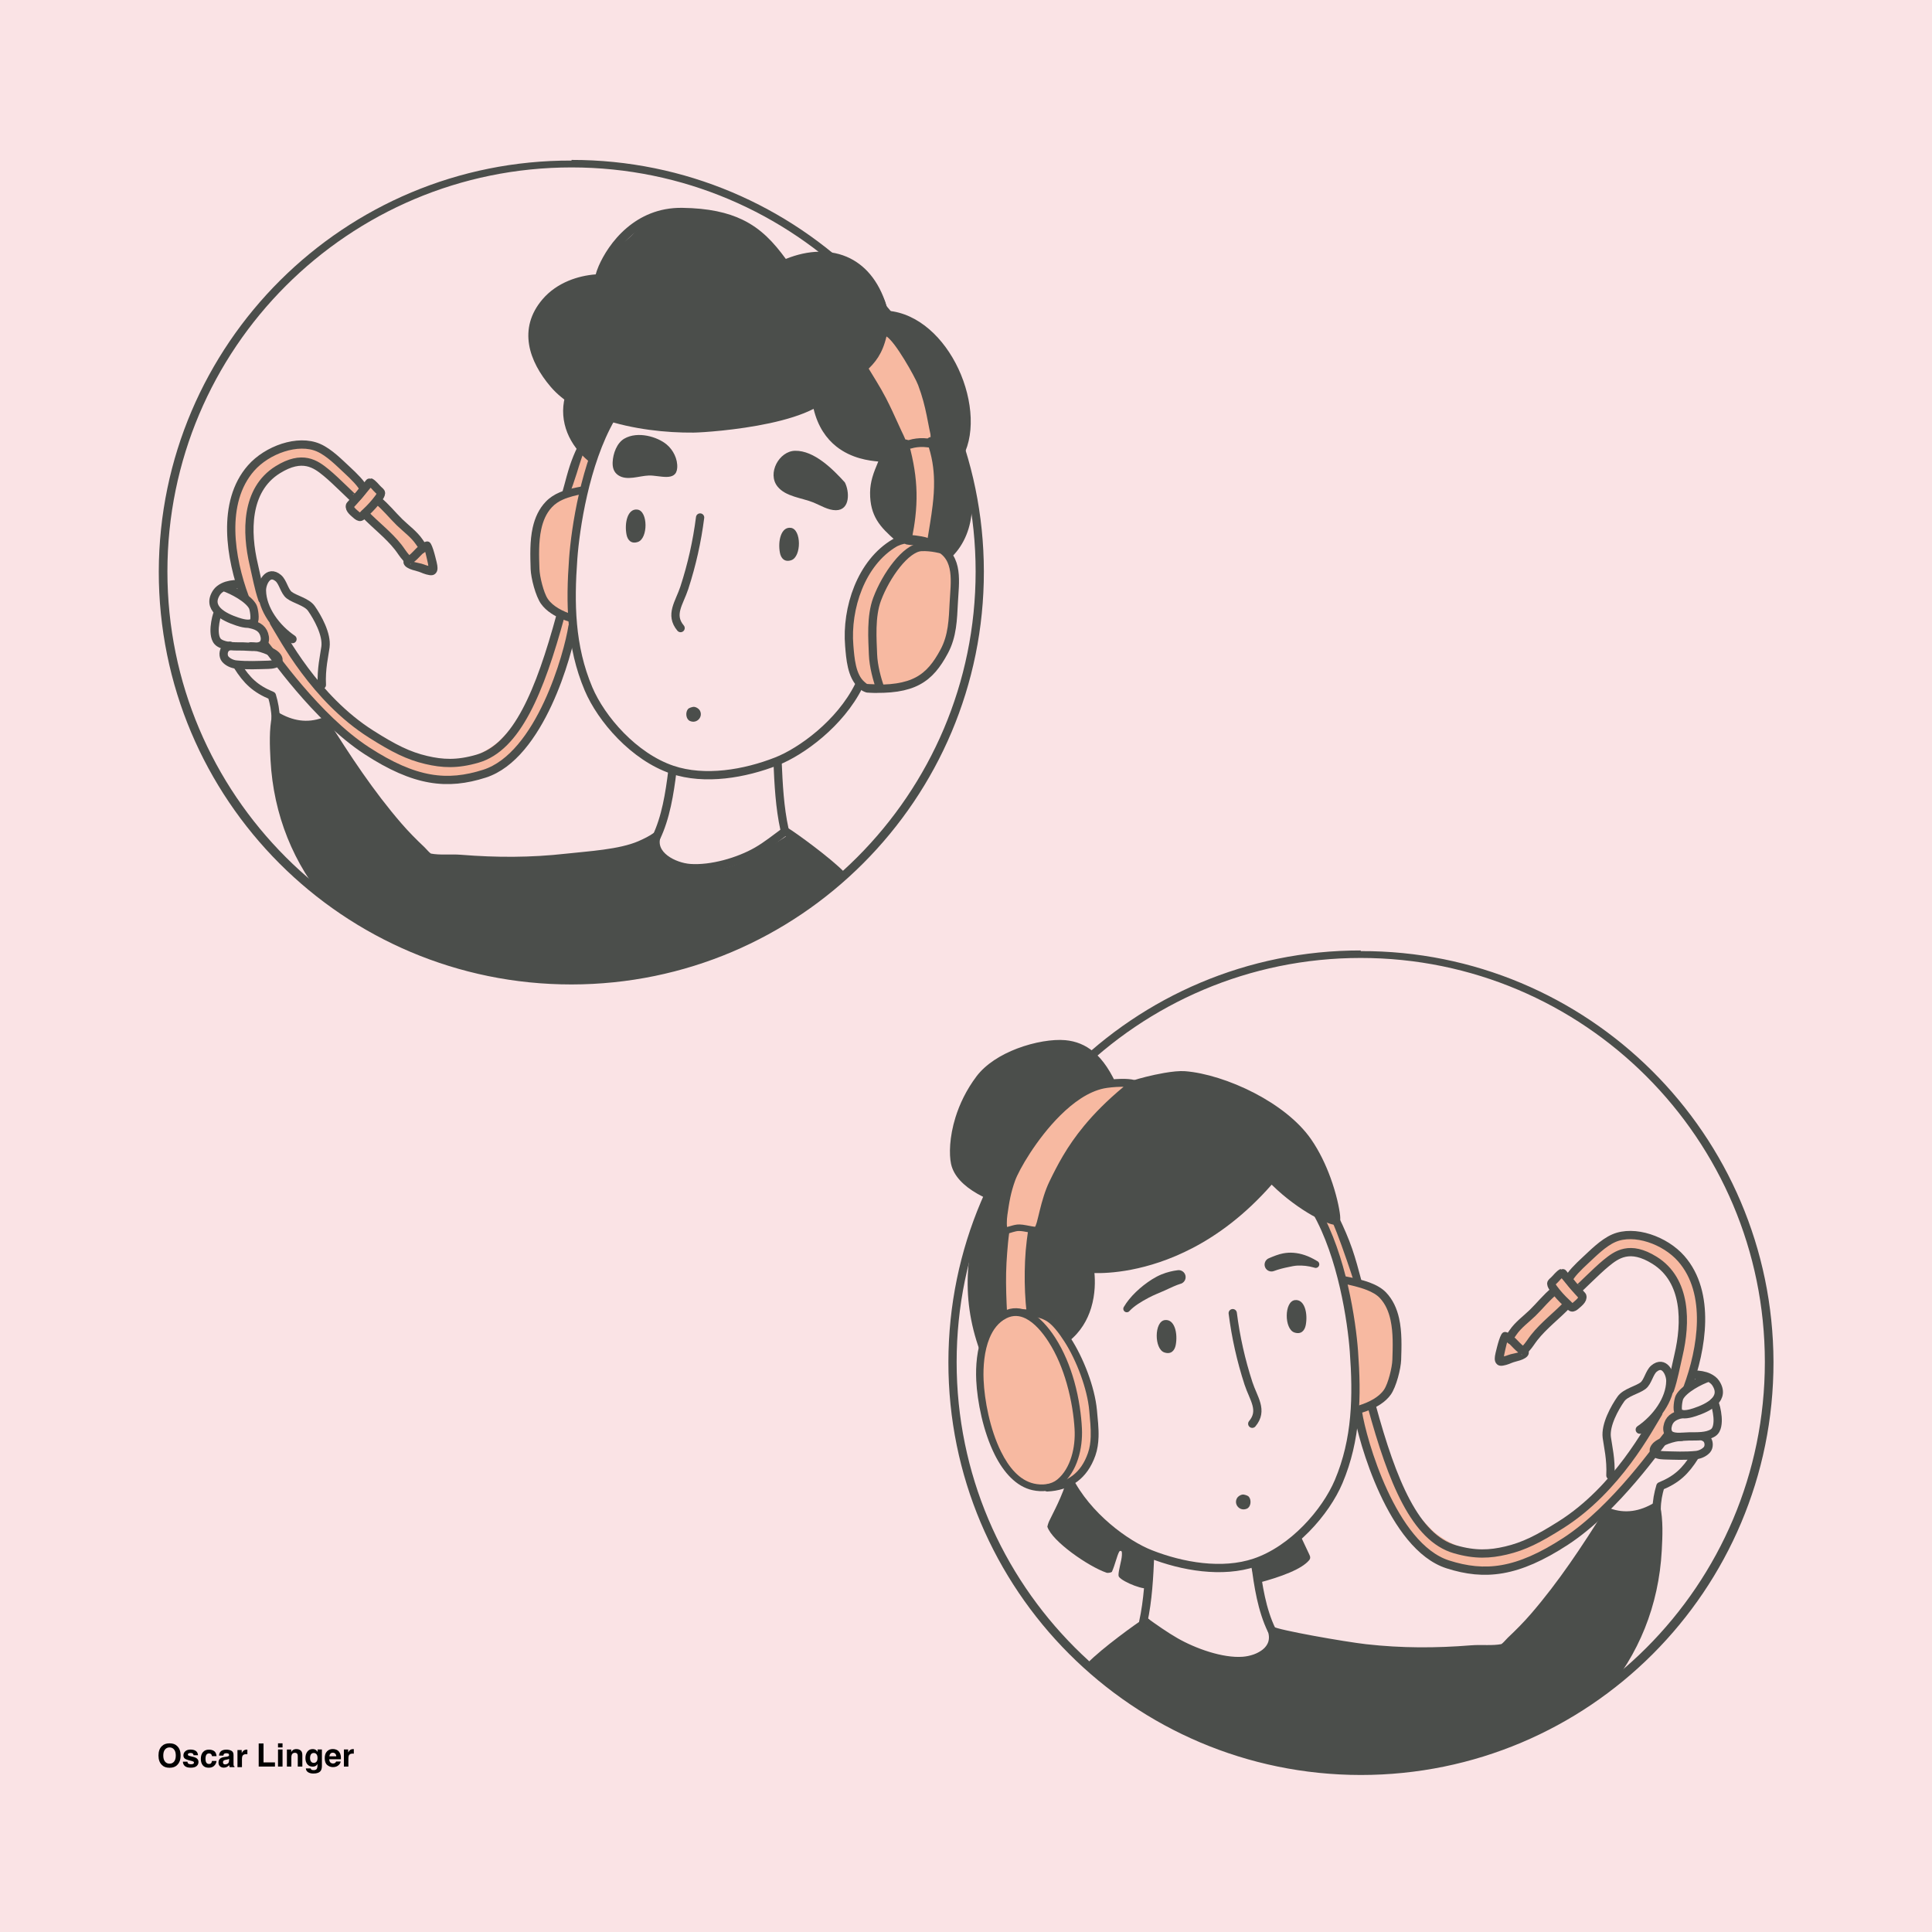
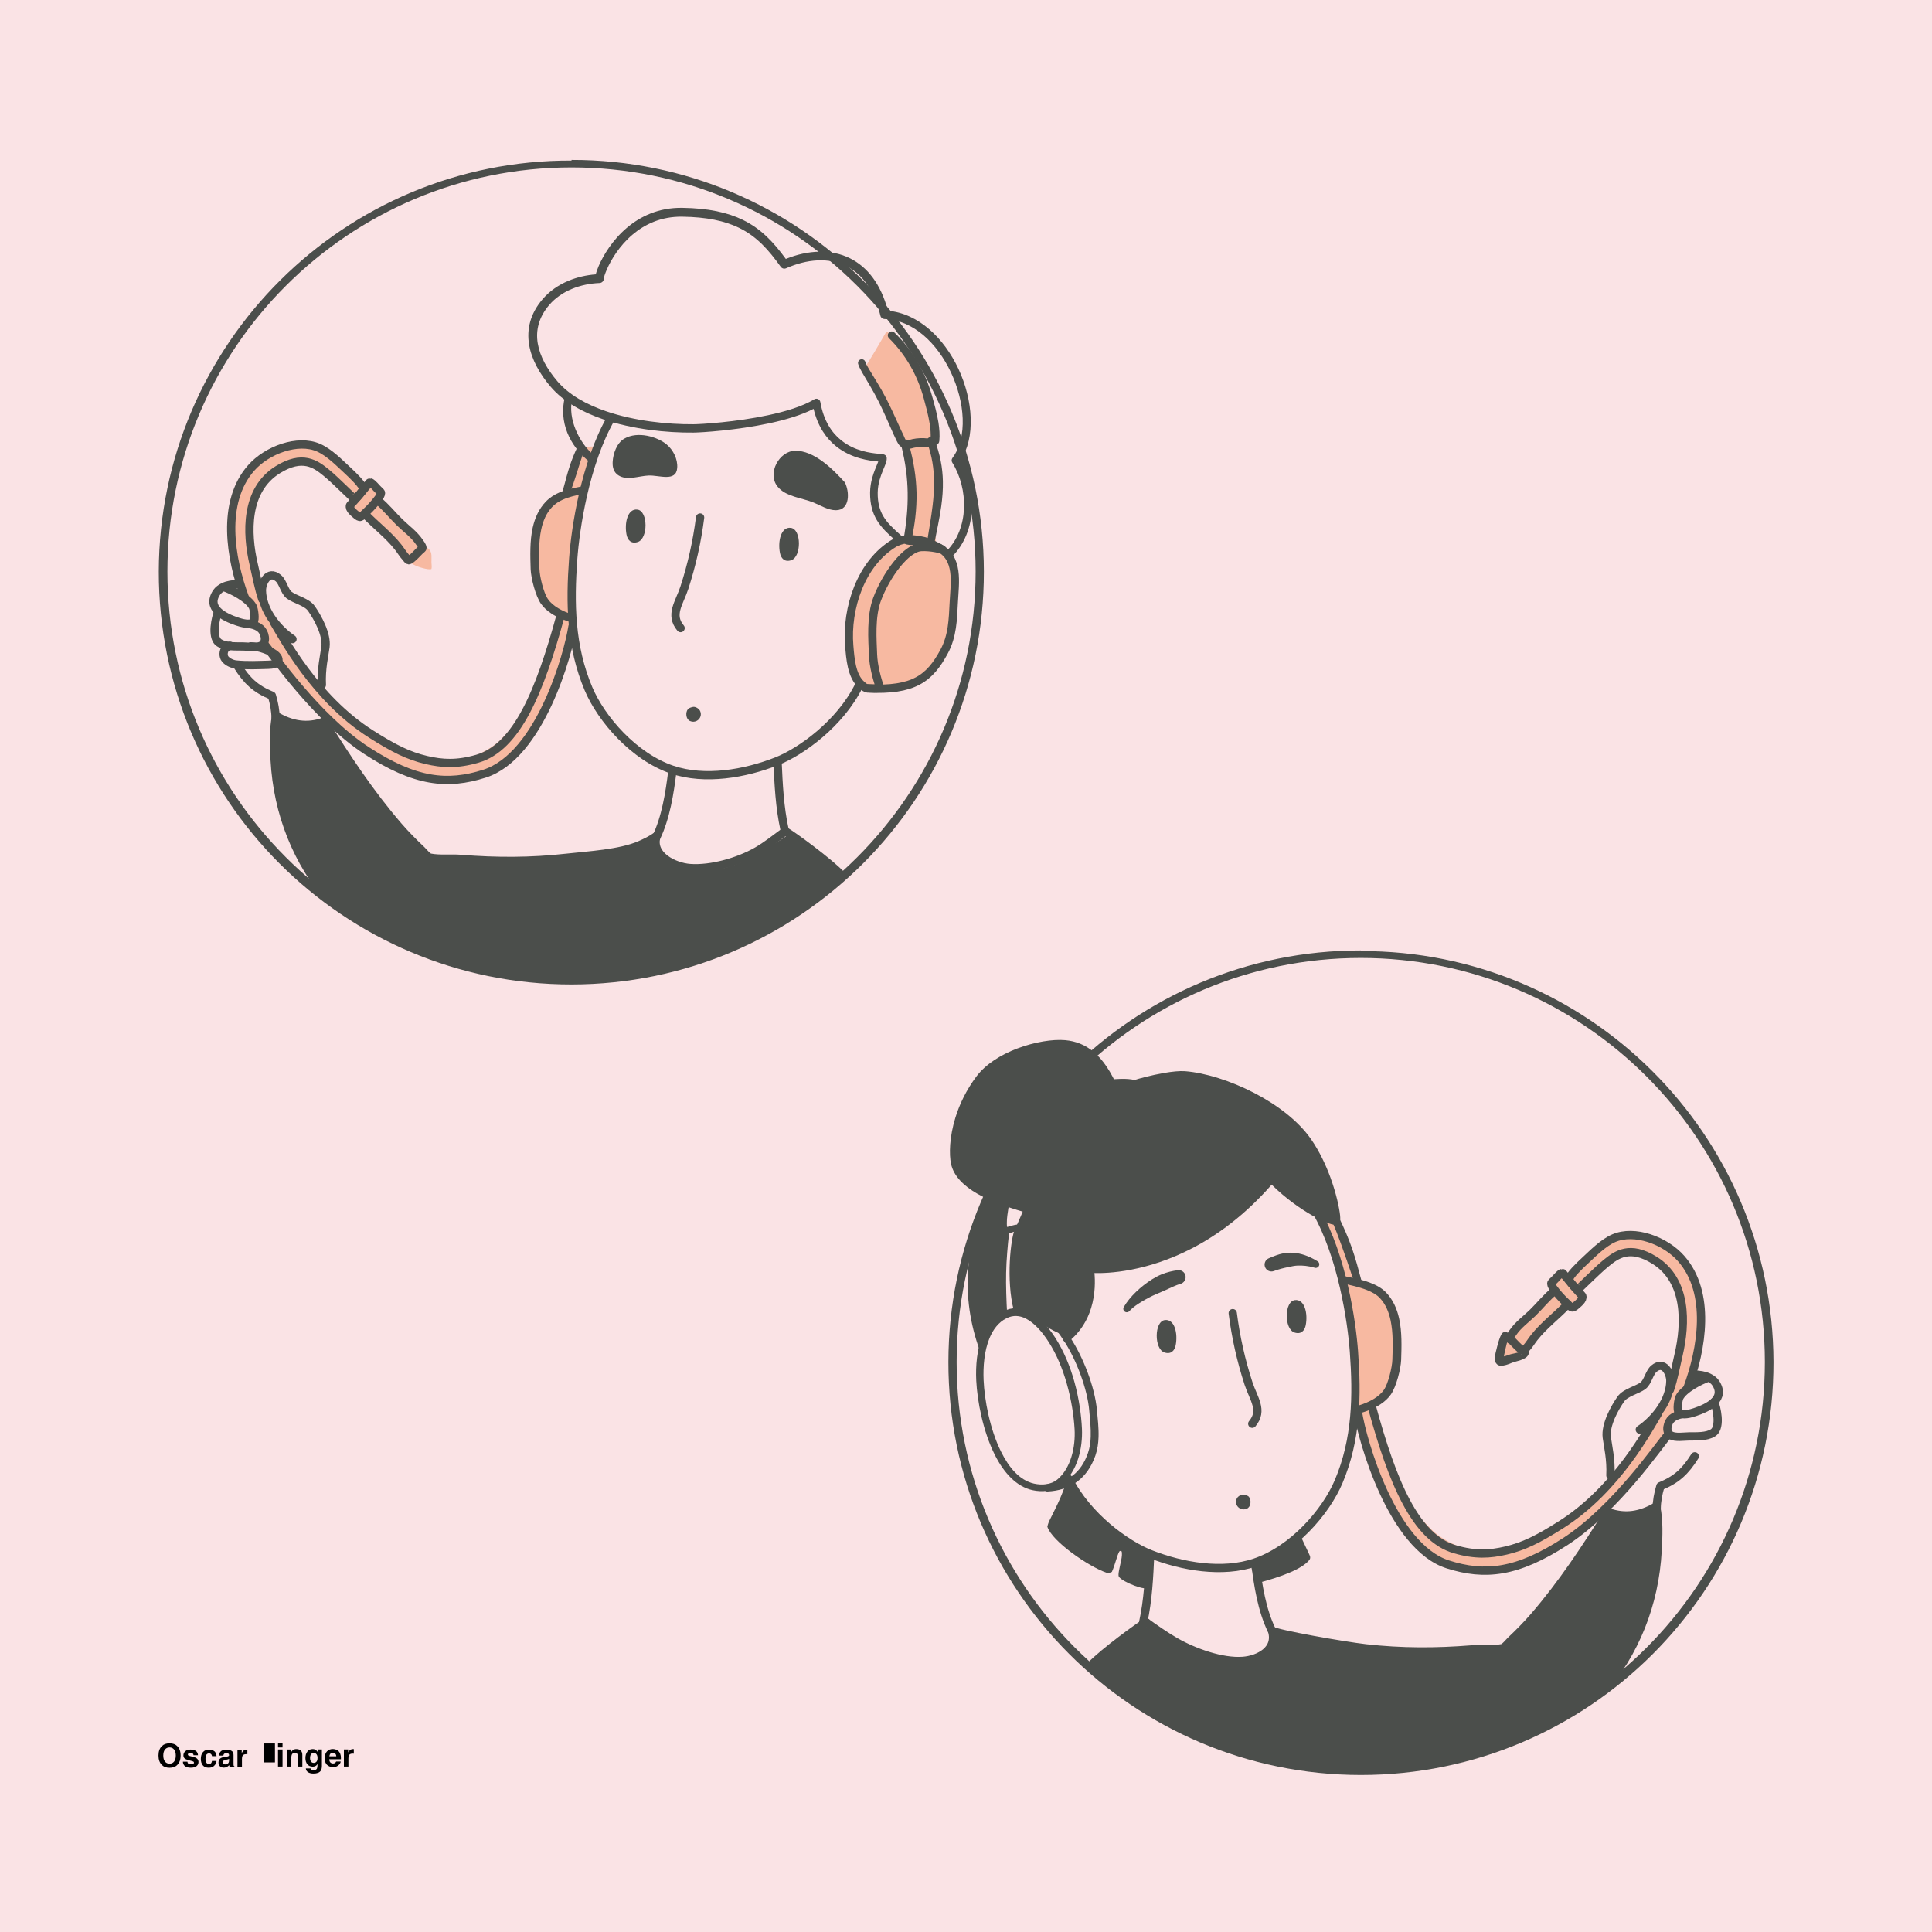
<svg xmlns="http://www.w3.org/2000/svg" width="1024" height="1024" viewBox="0 0 1024 1024" fill="none">
  <g clip-path="url(#clip0)">
    <rect width="1024" height="1024" fill="#FAE3E5" />
    <path d="M302.878 517.063C421.169 517.063 517.064 421.168 517.064 302.877C517.064 184.585 421.169 88.69 302.878 88.69C184.586 88.69 88.691 184.585 88.691 302.877C88.691 421.168 184.586 517.063 302.878 517.063Z" fill="#FAE3E5" />
    <path fill-rule="evenodd" clip-rule="evenodd" d="M302.919 85.102C242.735 84.908 188.131 109.179 148.543 148.546C108.87 187.997 84.3 242.607 84.157 302.922C84.103 363.311 108.552 418.065 148.153 457.687C187.763 497.321 242.516 521.8 302.919 521.779C363.296 521.728 417.98 497.187 457.547 457.547C497.086 417.939 521.531 363.255 521.472 302.922C521.405 242.636 496.887 188.041 457.296 148.544C417.742 109.082 363.151 84.688 302.919 84.761V85.102ZM302.919 88.736C421.132 88.736 517.105 184.709 517.105 302.922C517.105 421.135 421.132 517.107 302.919 517.107C184.707 517.107 88.733 421.135 88.733 302.922C88.733 184.709 184.707 88.736 302.919 88.736Z" fill="#4B4E4B" />
    <path fill-rule="evenodd" clip-rule="evenodd" d="M309.347 234.989C306.644 240.192 304.547 245.59 303.208 251.303C302.364 254.896 300.188 259.284 298.435 262.605C296.343 266.571 291.967 266.739 288.928 269.95C283.354 275.838 282.731 287.271 283.158 295.121C283.462 300.702 285.048 306.001 286.391 311.391C287.534 315.982 289.005 319.673 292.439 323.143C294.291 325.017 301.119 329.53 303.495 326.634C304.386 325.549 303.703 323.693 303.628 322.408C303.289 316.819 302.561 311.354 303.002 305.738C303.377 300.99 304.326 296.31 304.876 291.586C305.91 282.675 306.844 273.88 308.842 265.109C309.797 260.905 311.408 256.865 312.514 252.697C313.439 249.212 314.295 245.69 315.06 242.166C315.894 238.311 316.235 235.567 311.009 237.105C310.139 237.362 309.307 237.728 308.537 238.206" fill="#F7B9A1" />
    <path fill-rule="evenodd" clip-rule="evenodd" d="M469.821 175.779C467.814 179.094 460.291 192.481 457.814 195.442C457.07 196.33 462.748 204.503 463.302 205.243C468.505 212.181 469.792 220.459 474.356 227.817C477.081 232.205 477.788 236.776 479.989 241.472C481.327 244.325 481.778 247.181 482.264 250.263C483.439 257.655 482.984 264.886 482.752 272.321C482.62 276.627 483.75 280.841 483 285.142C475.477 284.283 470.076 289.454 464.805 294.368C452.397 305.936 449.516 323.111 449.407 339.578C449.397 341.23 449.451 342.881 449.565 344.528C449.943 350.033 450.204 360.042 456.135 363.062C460.874 365.477 466.06 364.222 471.063 363.77C475.424 363.375 479.78 363.18 483.876 361.45C486.929 360.16 489.554 357.943 492.005 355.758C495.065 353.027 497.952 350.616 500.166 347.067C505.795 338.047 504.764 325.553 505.187 315.18C505.484 307.834 505.233 298.64 500.93 292.171C499.656 290.258 497.822 288.979 496.046 287.579C495.702 281.81 495.51 275.811 495.932 270.029C496.479 262.56 497.789 255.507 497.38 247.962C497.195 244.536 496.738 241.146 496.095 237.787C494.574 229.852 493.956 221.518 491.42 213.884C488.648 205.523 487.899 196.148 481.97 189.615C478.906 186.239 474.108 177.515 469.821 175.779Z" fill="#F7B9A1" />
    <path fill-rule="evenodd" clip-rule="evenodd" d="M196.31 256.786C198.071 258.21 200.277 259.818 201.279 261.918C201.756 262.918 201.163 263.756 201.338 264.75C201.568 266.065 202.661 267.256 203.519 268.199C206.266 271.22 209.654 273.646 212.468 276.626C216.157 280.53 219.341 284.898 223.151 288.693C224.42 289.958 226.261 289.83 227.49 291.182C229.197 293.063 228.613 295.825 228.675 298.141C228.703 299.171 228.972 300.535 228.678 301.523C228.587 301.825 227.081 301.701 226.831 301.668C223.704 301.236 219.185 299.749 216.805 297.702C214.86 296.031 213.402 293.517 211.72 291.591C208.931 288.398 206.087 285.239 203.138 282.193C200.201 279.16 197.376 275.262 193.586 273.204C193.173 272.98 191.811 273.635 191.284 273.653C189.658 273.707 188.053 272.993 186.956 271.814C185.912 270.693 185.004 269.2 184.995 267.63C184.98 265.173 186.449 264.154 184.842 261.666C183.505 259.595 181.346 258.093 179.513 256.487C175.213 252.719 170.528 249.337 165.895 245.999C161.835 243.074 155.7 245.247 150.897 246.969C146.202 248.653 142.429 252.76 139.448 256.564C136.958 259.742 133.971 263.484 132.657 267.385C128.239 280.498 133.323 300.42 137.717 312.888C139.017 316.579 139.446 320.524 140.805 324.211C142.499 328.803 155.922 351.612 175.301 371.024C187.311 383.057 202.887 392.678 215.514 399.198C241.452 412.595 263.072 394.35 264.813 392.56C269.573 387.667 275.103 382.162 278.246 376.205C281.018 370.948 283.754 365.755 285.838 360.178C288.68 352.573 290.34 344.678 292.396 336.846C293.492 332.672 295.043 328.652 296.292 324.526C298.912 325.49 301.469 326.554 303.999 327.739C302.412 345.074 295.974 360.453 288.316 375.899C286.022 380.524 283.957 385.333 281.261 389.743C276.036 398.291 269.07 403.72 260.558 409.055C253.894 413.233 219.802 417.226 192.456 397.3C159.062 372.967 148.687 351.047 144.938 347.066C143.201 345.219 141.463 343.191 140.242 340.957C139.091 338.85 139.333 336.317 138.624 334.074C138.318 333.11 137.819 332.33 137.118 331.605C136.651 331.124 135.874 330.595 135.651 329.945C135.284 328.878 135.342 327.699 135.156 326.596C134.801 324.498 134.317 322.395 133.539 320.409C132.416 317.543 130.016 315.721 128.516 313.109C127.157 310.745 126.822 308.001 126.243 305.383C125.337 301.284 123.755 297.321 123.055 293.177C121.979 286.807 122.075 280.273 122.742 273.865C122.993 271.454 123.159 269.008 123.655 266.631C124.664 261.797 126.692 257.198 129.443 253.115C133.63 246.898 139.644 241.673 146.653 238.549C150.511 236.829 154.961 236.079 159.166 235.925C161.886 235.826 164.818 235.942 167.426 236.759C174.686 239.033 179.682 245.974 184.839 251.392C186.523 253.162 188.177 254.97 189.922 256.68C190.461 257.208 191.358 258.325 192.144 258.485C193.507 258.763 195.304 257.945 196.504 257.377" fill="#F7B9A1" />
    <path fill-rule="evenodd" clip-rule="evenodd" d="M181.207 482.063C177.494 478.804 173.638 475.334 170.617 471.405C167.068 466.789 164.462 461.599 161.581 456.563C152.94 441.453 147.189 425.154 144.907 407.874C143.96 400.695 143.698 393.398 144.417 386.192C144.493 385.43 145.146 380.228 146.178 379.793C146.489 379.663 147.733 380.319 148.012 380.425C149.722 381.068 151.364 381.682 153.155 382.075C157.502 383.024 161.989 383.62 166.442 383.468C167.679 383.426 168.885 383.338 170.075 382.985C170.488 382.864 171.448 382.268 171.836 382.332C173.201 382.559 174.84 386.295 175.383 387.31C178.049 392.298 180.706 397.065 184.185 401.544C188.249 406.779 191.679 412.486 195.435 417.942C204.355 430.898 215.071 445.301 228.262 454.145C232.638 457.08 238.76 455.777 244.027 456.061C248.25 456.288 252.573 455.656 256.808 455.699C266.166 455.789 275.432 456.391 284.799 456.046C292.595 455.762 300.199 454.565 307.938 453.749C321.343 452.334 335.774 451.703 347.946 445.301C349.221 448.323 350.869 451.679 353.081 454.142C354.43 455.641 356.346 456.482 358.042 457.515C370.695 465.223 387.35 460.402 399.525 453.906C402.542 452.298 405.296 450.276 408.194 448.474C411.377 446.498 414.741 444.802 417.676 442.441C422.582 446.328 428.038 448.722 432.506 453.132C434.873 455.469 445.119 462.575 446.646 465.136C432.252 476.909 414.082 491.974 396.548 499.646C386.757 503.929 376.447 506.719 366.194 509.621C346.988 515.052 327.918 519.278 307.841 519.825C282.427 520.517 243.515 512.051 219.783 502.653C205.878 497.143 193.393 488.516 180.473 481.089" fill="#4B4E4B" />
-     <path fill-rule="evenodd" clip-rule="evenodd" d="M324.521 220.97C321.493 225.717 319.044 230.422 316.989 235.647C316.173 237.715 315.323 239.769 314.462 241.818C314.413 241.932 313.776 243.642 313.758 243.639C313.25 243.573 312.509 242.56 312.168 242.183C310.647 240.501 309.492 238.442 308.256 236.553C306.742 234.246 304.971 232.189 303.707 229.709C300.666 223.727 299.678 216.578 301.15 209.997C297.003 207.055 292.977 203.582 290.098 199.345C288.074 196.367 287.035 192.783 285.979 189.378C284.517 184.665 283.118 179.62 283.383 174.646C283.7 168.684 287.023 162.892 291.105 158.67C294.353 155.31 298.59 153.274 302.855 151.537C307.724 149.554 312.443 147.961 317.491 146.545C320.658 138.422 325.773 132.716 332.229 127.086C337.075 122.861 341.509 117.406 347.748 115.518C358.161 112.366 370.173 113.222 380.644 115.661C386.305 116.98 393.409 120.167 398.423 123.217C403.477 126.292 408.183 131.737 411.176 136.812C413.313 140.435 421.006 137.228 424.576 136.053C429.711 134.363 436.965 133.719 442.089 135.6C454.419 140.128 455.34 138.848 463.145 149.714C465.161 152.52 467.247 155.678 468.649 158.831C470.013 161.902 470.164 165.426 471.128 168.645C478.503 169.952 486.822 173.348 492.749 178.084C498.278 182.504 507.53 195.641 509.147 202.414C511.49 212.239 516.196 223.33 513.026 233.039C511.69 237.123 509.262 240.73 507.316 244.526C508.67 248.006 510.48 251.409 511.42 255.033C513.551 263.239 513.216 273.183 511 281.38C509.725 286.094 506.231 295.687 499.729 292.017C498.891 291.544 498.139 290.934 497.462 290.253C496.54 289.326 495.718 288.268 495.071 287.132C493.556 284.472 494.221 281.319 494.723 278.422C496.095 270.508 497.114 263.188 496.721 255.73C496.334 248.397 495.968 241.206 494.134 234.228C491.577 224.502 491.226 216.362 486.64 204.145C484.945 199.63 474.229 180.752 469.855 178.333C467.616 187.73 463.874 192.181 459.095 196.642C458.206 197.473 459.324 198.718 459.66 199.253C461.177 201.678 462.075 202.388 464.998 207.203C466.754 210.099 468.604 214.89 470.638 217.764C475.248 224.271 475.602 230.343 479.271 237.477C482.514 243.784 482.258 254.539 483.506 261.442C484.519 267.031 484.546 273.302 483.926 279.004C483.654 281.499 483.267 284.604 481.079 286.226C475.801 290.135 471.122 281.749 469.369 278.142C465.862 270.928 462.918 264.097 464.146 255.798C464.762 251.625 466.473 247.7 468.036 243.812C461.141 242.543 453.947 240.803 447.944 237.032C439.072 231.461 437.513 223.749 433.604 214.42C427.293 217.259 417.608 219.294 410.937 221.209C395.026 225.78 372.213 227 355.845 226.332C344.734 225.878 335.27 224.161 324.521 220.97Z" fill="#4B4E4B" />
    <path fill-rule="evenodd" clip-rule="evenodd" d="M447.775 255.664C441.406 248.642 431.537 238.742 421.411 238.921C412.965 239.07 406.548 250.812 412.053 257.81C416.372 263.304 425.099 263.848 431.204 266.353C434.901 267.87 438.912 270.435 443.035 270.428C450.752 270.413 450.268 260.403 447.775 255.664Z" fill="#4B4E4B" />
    <path fill-rule="evenodd" clip-rule="evenodd" d="M370.932 376.58C370.303 375.477 368.496 374.395 367.241 374.685C366.38 374.884 365.18 375.172 364.594 375.891C363.206 377.59 363.524 381.199 365.685 382.136C369.433 383.765 372.797 379.854 370.932 376.58Z" fill="#4B4E4B" />
    <path fill-rule="evenodd" clip-rule="evenodd" d="M353.305 235.553C348.425 231.502 338.07 228.381 330.927 232.472C326.894 234.782 324.923 240.474 324.718 244.89C324.583 247.695 325.231 250.223 327.659 251.865C332.247 254.964 338.623 252.225 343.87 252.034C349.435 251.832 358.347 255.56 358.929 248.04C359.298 243.277 356.739 238.404 353.305 235.553Z" fill="#4B4E4B" />
    <path fill-rule="evenodd" clip-rule="evenodd" d="M337.838 270.091C332.648 269.437 330.873 277.167 332.075 283.363C332.624 286.184 334.482 288.447 338.082 287.246C343.544 285.424 343.52 270.807 337.838 270.091Z" fill="#4B4E4B" />
    <path fill-rule="evenodd" clip-rule="evenodd" d="M419.149 279.764C413.958 279.109 412.184 286.839 413.386 293.035C413.934 295.856 415.793 298.119 419.393 296.918C424.855 295.096 424.83 280.479 419.149 279.764Z" fill="#4B4E4B" />
    <path fill-rule="evenodd" clip-rule="evenodd" d="M299.397 210.521C297.765 216.876 298.327 223.42 300.697 229.362C303.015 235.183 307.072 240.366 311.917 244.385C312.788 245.13 314.1 245.028 314.846 244.157C315.59 243.286 315.487 241.975 314.617 241.23C310.43 237.533 307.151 232.762 305.062 227.608C302.991 222.496 302.072 216.959 303.248 211.425C303.499 210.361 302.837 209.296 301.776 209.046C300.712 208.797 299.645 209.458 299.397 210.521Z" fill="#4B4E4B" />
    <path d="M323.803 221.689C310.006 245.785 304.977 280.242 303.814 296.086C302.089 319.622 302.4 342.606 311.91 365.074C318.734 381.188 336.069 401.123 356.274 407.955C373.575 413.801 394.75 410.138 411.655 403.494C424.61 398.402 445.248 383.506 455.191 363.515" stroke="#4B4E4B" stroke-width="4.383" stroke-miterlimit="1.5" stroke-linecap="round" stroke-linejoin="round" />
    <path fill-rule="evenodd" clip-rule="evenodd" d="M301.716 262.391C303.157 258.523 304.459 254.725 305.657 250.933C306.452 248.408 307.182 245.885 308.042 243.398C308.574 241.865 309.115 240.337 309.741 238.824C310.213 237.78 309.746 236.55 308.7 236.079C307.657 235.608 306.427 236.075 305.955 237.119C304.454 240.233 303.172 243.397 302.089 246.652C301.453 248.564 300.887 250.506 300.343 252.468C299.55 255.313 298.839 258.207 297.967 261.123C297.617 262.158 298.171 263.282 299.207 263.632C300.241 263.982 301.366 263.426 301.716 262.391Z" fill="#4B4E4B" />
    <path fill-rule="evenodd" clip-rule="evenodd" d="M483.447 284.767C484.163 281.116 484.747 277.585 485.142 274.102C485.642 269.714 485.879 265.404 485.782 261.053C485.602 252.902 484.291 244.611 481.745 235.328C481.454 234.22 480.317 233.557 479.208 233.848C478.099 234.139 477.437 235.276 477.728 236.383C479.98 245.34 480.962 253.32 481.085 261.142C481.153 265.304 480.984 269.421 480.587 273.626C480.203 277.67 479.641 281.794 478.872 286.102C478.654 287.23 479.379 288.326 480.504 288.566C481.596 288.78 482.468 288.876 483.22 288.903C485.208 288.974 486.143 288.45 488.532 288.898C489.602 289.117 490.649 288.426 490.867 287.356C491.087 286.286 490.394 285.239 489.324 285.02C486.696 284.438 485.643 284.915 483.447 284.767Z" fill="#4B4E4B" />
    <path fill-rule="evenodd" clip-rule="evenodd" d="M495.288 287.721C496.578 281.058 498.009 274.695 498.885 268.344C499.494 263.907 499.851 259.476 499.75 254.979C499.589 247.918 498.298 240.699 495.28 233.006C494.873 231.934 493.674 231.393 492.602 231.798C491.53 232.204 490.989 233.403 491.396 234.475C494.036 241.717 494.981 248.478 495.071 255.065C495.132 259.336 494.827 263.537 494.328 267.761C493.586 274.06 492.452 280.404 491.391 287.033C491.2 288.108 491.92 289.136 492.995 289.325C494.07 289.516 495.097 288.796 495.288 287.721Z" fill="#4B4E4B" />
    <path fill-rule="evenodd" clip-rule="evenodd" d="M493.231 232.535C493.147 232.534 493.063 232.531 492.975 232.526C491.861 232.47 490.685 232.266 489.64 232.237C488.289 232.199 486.953 232.256 485.646 232.416C484.283 232.581 482.95 232.857 481.668 233.253C481.414 233.331 481.09 233.184 480.787 233.097C480.58 233.038 480.376 232.968 480.195 232.899C480.118 232.818 479.888 232.76 479.765 232.718C479.527 232.268 479.257 231.46 478.923 230.791C477.452 227.841 475.383 223.041 472.954 217.881C471.883 215.597 470.739 213.244 469.552 210.946C466.388 204.822 462.701 199.258 460.439 195.402C459.552 193.89 458.889 192.69 458.651 191.86C458.362 190.808 457.269 190.19 456.218 190.482C455.166 190.773 454.545 191.864 454.838 192.917C455.119 193.959 455.87 195.502 456.952 197.412C459.122 201.252 462.683 206.796 465.717 212.89C469.774 221.017 473.267 229.822 475.294 233.769C475.795 234.743 476.237 235.465 476.583 235.898C477.017 236.446 477.461 236.74 477.788 236.892C478.425 237.187 479.45 237.583 480.463 237.766C481.372 237.931 482.277 237.911 483.02 237.685C484.046 237.377 485.106 237.164 486.195 237.039C487.276 236.914 488.383 236.876 489.499 236.913C490.508 236.946 491.648 237.156 492.726 237.216C493.372 237.252 494 237.241 494.586 237.16C495.197 237.076 495.73 236.761 496.096 236.305C496.077 236.292 496.059 236.274 496.039 236.249C495.863 236.027 496.126 235.848 496.457 235.676C496.519 235.513 496.564 235.342 496.588 235.164C496.575 235.279 496.541 235.465 496.498 235.657L496.457 235.676C496.368 235.905 496.246 236.117 496.096 236.305C496.27 236.427 496.409 236.034 496.498 235.657C496.801 235.5 497.153 235.349 497.283 235.176C497.617 234.737 497.8 234.258 497.854 233.76C498.17 230.672 497.936 227.279 497.378 223.835C496.604 219.067 495.226 214.197 494.036 209.956C492.21 203.484 489.641 197.395 486.321 191.764C482.989 186.12 478.909 180.932 474.075 176.263C473.255 175.462 471.939 175.476 471.138 176.295C470.337 177.114 470.354 178.43 471.17 179.231C475.668 183.685 479.449 188.622 482.526 193.973C485.594 199.312 487.961 205.067 489.616 211.179C490.733 215.273 492.027 219.975 492.749 224.573C493.179 227.322 493.411 230.031 493.231 232.535ZM479.768 232.722C479.915 233.002 480.053 233.142 480.184 233.02C480.235 232.975 480.231 232.935 480.195 232.899L479.939 232.797L479.768 232.722L479.765 232.718L479.716 232.7L479.768 232.722ZM493.548 232.533C493.742 232.408 493.85 232.275 493.728 232.121C493.546 231.894 493.403 232.179 493.304 232.536L493.466 232.537L493.548 232.533Z" fill="#4B4E4B" />
    <path d="M356.362 408.794C354.929 420.383 352.901 433.417 347.735 444.066" stroke="#4B4E4B" stroke-width="4.383" stroke-miterlimit="1.5" stroke-linecap="round" stroke-linejoin="round" />
    <path d="M415.816 439.65C413.241 427.94 412.63 415.652 412.119 403.655" stroke="#4B4E4B" stroke-width="4.383" stroke-miterlimit="1.5" stroke-linecap="round" stroke-linejoin="round" />
    <path d="M140.077 341.393C144.413 346.278 167.51 380.362 194.325 397.845C219.997 414.579 237.147 416.32 256.753 410.075C286.339 400.65 301.25 346.381 303.442 332.017" stroke="#4B4E4B" stroke-width="4.383" stroke-miterlimit="1.5" stroke-linecap="round" stroke-linejoin="round" />
    <path d="M145.216 329.971C149.988 337.67 166.867 370.176 196.699 389.08C208.809 396.755 216.505 400.599 225.954 402.812C234.473 404.807 242.194 405.26 252.996 402.144C273.937 396.108 286.158 366.446 297.103 326.274" stroke="#4B4E4B" stroke-width="4.383" stroke-miterlimit="1.5" stroke-linecap="round" stroke-linejoin="round" />
    <path d="M175.534 477.856C157.522 456.96 147.121 431.364 145.565 402.724C145.164 395.343 144.785 386.74 146.381 379.474C154.309 384.174 162.785 385.767 171.701 382.469C183.697 401.654 196.287 420.736 211.113 437.878C214.986 442.358 219.143 446.547 223.447 450.604C224.371 451.477 226.575 454.276 227.888 454.542C232.927 455.561 238.975 454.811 244.155 455.228C263.095 456.755 281.332 456.767 300.271 454.642C311.721 453.36 328.603 452.478 339.212 447.865C342.06 446.626 345.482 444.972 347.951 443.135C344.801 453.439 357.379 459.472 365.664 460.089C376.951 460.926 391.457 456.713 401.12 451.184C406.458 448.131 411.137 444.277 416.083 440.686" stroke="#4B4E4B" stroke-width="4.383" stroke-miterlimit="1.5" stroke-linecap="round" stroke-linejoin="round" />
    <path d="M170.594 363.021C170.16 354.466 171.937 347.291 172.509 342.898C173.382 336.175 168.261 327.099 165.059 322.522C162.597 319.003 156.364 317.778 153.298 315.437C150.722 313.472 149.994 308.488 147.5 306.401C142.111 301.89 138.763 308.957 138.83 313.005C138.994 322.89 146.4 332.882 155.024 338.744" stroke="#4B4E4B" stroke-width="4.383" stroke-miterlimit="1.5" stroke-linecap="round" stroke-linejoin="round" />
    <path d="M126.373 309.536C123.475 309.573 120.687 309.989 118.415 311.092C117.004 311.78 115.647 312.763 114.824 313.997C109.307 322.279 118.418 327.005 125.854 329.468C127.818 330.117 132.52 331.557 134.352 329.665C135.512 328.464 134.64 322.855 133.973 321.56C131.733 317.219 123.363 312.757 118.415 311.092" stroke="#4B4E4B" stroke-width="4.383" stroke-miterlimit="1.5" stroke-linecap="round" stroke-linejoin="round" />
    <path d="M115.614 324.402C115.174 325.433 114.824 326.483 114.579 327.554C113.893 330.549 113.39 334.094 114.024 337.088C114.318 338.475 114.911 339.891 116.245 340.735C119.663 342.892 124.813 342.575 128.891 342.63C131.546 342.664 136.133 343.443 138.616 342.054C140.285 341.119 140.591 339.093 140.33 337.558C139.652 333.577 137.137 331.751 132.798 330.834" stroke="#4B4E4B" stroke-width="4.383" stroke-miterlimit="1.5" stroke-linecap="round" stroke-linejoin="round" />
    <path d="M121.868 342.234C121.137 342.577 120.127 343.045 119.614 343.604C118.239 345.105 118.147 347.863 119.407 349.348C120.644 350.809 122.941 351.987 125.128 352.204C131.046 352.793 136.697 352.494 142.232 352.351C144.181 352.302 147.411 351.925 147.613 349.836C147.68 349.14 147.274 348.493 146.858 347.917C144.939 345.253 136.682 342.457 132.985 342.564" stroke="#4B4E4B" stroke-width="4.383" stroke-miterlimit="1.5" stroke-linecap="round" stroke-linejoin="round" />
    <path d="M125.871 352.874C130.899 360.851 135.423 365.133 144.107 368.719C145.286 372.701 146.033 376.614 146.071 380.638" stroke="#4B4E4B" stroke-width="4.383" stroke-miterlimit="1.5" stroke-linecap="round" stroke-linejoin="round" />
    <path d="M416.652 440.834C420.219 442.944 438.785 456.362 446.096 463.943" stroke="#4B4E4B" stroke-width="4.383" stroke-miterlimit="1.5" stroke-linecap="round" stroke-linejoin="round" />
    <path d="M371.071 274.284C369.439 287.039 366.694 299.284 362.716 311.52C360.102 319.561 354.767 325.793 360.727 332.894" stroke="#4B4E4B" stroke-width="4.383" stroke-miterlimit="1.5" stroke-linecap="round" stroke-linejoin="round" />
    <path fill-rule="evenodd" clip-rule="evenodd" d="M474.819 287.433C474.647 287.516 474.475 287.601 474.302 287.687C456.336 298.177 448.461 322.476 450.118 342.236C450.668 348.777 451.264 358.295 456.65 362.986C457.27 363.53 458.08 364.319 458.86 364.582C460.371 365.096 466.619 364.921 466.537 364.7C464.908 360.293 462.922 352.96 462.71 346.894C462.432 339.041 461.441 326.759 464.881 317.585C469.675 304.803 480.17 290.436 488.201 289.948C493.805 289.608 499.657 291.404 499.352 291.227C497.103 289.922 492.182 287.089 488.183 286.47C484.096 285.838 480.079 284.915 474.819 287.433Z" stroke="#4B4E4B" stroke-width="4.383" stroke-miterlimit="1.5" stroke-linecap="round" stroke-linejoin="round" />
    <path d="M459.877 364.913C484.222 366.122 492.737 359.663 500.469 345.226C504.861 337.029 505.063 328.329 505.526 319.267C506.058 308.815 508.473 295.53 497.095 290.002" stroke="#4B4E4B" stroke-width="4.383" stroke-miterlimit="1.5" stroke-linecap="round" stroke-linejoin="round" />
    <path fill-rule="evenodd" clip-rule="evenodd" d="M465.506 244.609C465.406 244.861 465.292 245.132 465.177 245.424C464.376 247.424 463.209 250.021 462.344 253.1C461.67 255.507 461.178 258.197 461.16 261.121C461.123 267.38 462.493 271.913 464.766 275.709C467.187 279.759 470.675 282.958 474.677 286.527C475.493 287.255 476.745 287.185 477.473 286.371C478.199 285.557 478.129 284.305 477.316 283.577C473.649 280.29 470.412 277.385 468.199 273.661C466.265 270.405 465.153 266.509 465.198 261.151C465.222 258.617 465.663 256.288 466.253 254.204C467.253 250.685 468.677 247.829 469.402 245.812C469.859 244.547 470.052 243.503 469.986 242.729C469.941 242.223 469.678 241.165 468.23 240.804C467.828 240.703 466.936 240.621 465.672 240.505C461.637 240.134 453.059 239.167 445.832 233.362C440.85 229.363 436.552 223.046 434.79 213.079C434.669 212.39 434.215 211.807 433.578 211.519C432.94 211.231 432.202 211.275 431.604 211.638C425.386 215.397 416.348 218.113 407.011 220.094C389.9 223.725 371.773 224.828 367.544 224.86C353.606 224.968 336.235 223.123 321.182 217.959C310.811 214.401 301.537 209.28 295.385 202.046C290.046 195.774 286.171 188.952 285.018 182.029C283.87 175.134 285.505 168.168 291.104 161.632C294.36 157.831 298.533 155.037 303.103 153.136C307.758 151.2 312.827 150.19 317.787 150.004C319.03 149.956 320.021 148.947 320.045 147.703C320.057 146.927 320.626 145.165 321.635 142.831C323.842 137.732 328.258 130.303 335.252 124.366C341.697 118.897 350.357 114.703 361.529 114.852C374.611 115.021 384.111 117.079 391.598 120.698C401.22 125.352 407.474 132.575 413.827 141.427C414.465 142.316 415.641 142.636 416.641 142.194C427.707 137.292 439.182 136.341 448.555 141.018C456.831 145.148 463.366 153.646 466.649 167.372C466.885 168.357 467.749 169.063 468.759 169.098C484.238 169.614 496.852 182.207 503.97 197.284C511.421 213.069 512.969 231.745 504.81 242.748C504.284 243.455 504.245 244.41 504.714 245.156C509.045 252.066 511.303 260.859 510.937 269.442C510.578 277.896 507.67 286.161 501.6 292.168C500.784 292.973 500.775 294.288 501.582 295.103C502.386 295.919 503.701 295.928 504.517 295.122C511.357 288.384 514.716 279.129 515.142 269.625C515.544 260.681 513.34 251.528 509.069 244.115C517.14 231.94 515.822 212.193 507.945 195.412C500.397 179.33 486.919 166.12 470.618 164.708C466.836 150.293 459.521 141.416 450.595 136.941C440.572 131.917 428.391 132.426 416.499 137.236C410.034 128.401 403.423 121.252 393.63 116.502C385.653 112.633 375.542 110.351 361.592 110.156C349.099 109.986 339.412 114.663 332.208 120.779C324.558 127.269 319.731 135.39 317.322 140.966C316.569 142.708 316.055 144.231 315.741 145.423C310.835 145.797 305.89 146.908 301.304 148.821C296.066 151.007 291.296 154.239 287.565 158.604C280.942 166.353 279.08 174.627 280.45 182.792C281.739 190.47 285.955 198.079 291.885 205.028C298.545 212.825 308.511 218.428 319.719 222.245C335.267 227.542 353.195 229.43 367.583 229.287C371.906 229.243 390.435 228.077 407.915 224.316C416.526 222.463 424.878 219.97 431.22 216.706C433.517 226.287 438.093 232.518 443.226 236.616C451.291 243.053 460.809 244.19 465.304 244.59L465.506 244.609Z" fill="#4B4E4B" />
    <path d="M129.762 316.647C122.122 296.011 117.09 266.3 133.066 248.096C141.585 238.388 157.897 232.534 168.776 237.262C174.541 239.768 180.033 245.485 184.022 249.151C187.294 252.157 192.12 256.882 192.711 259.26C192.722 259.307 189.288 264.102 187.981 264.445C187.609 264.542 178.334 254.965 172.897 250.514C167.274 245.91 160.313 240.813 147.216 248.966C130.006 259.679 130.512 282.286 134.486 299.206C135.935 305.372 136.999 311.575 139.034 317.587" stroke="#4B4E4B" stroke-width="4.383" stroke-miterlimit="1.5" stroke-linecap="round" stroke-linejoin="round" />
    <path d="M185.692 267.649C188.504 264.632 191.135 261.524 193.736 258.325C194.316 257.611 194.886 256.89 195.486 256.193C195.524 256.148 196.026 255.511 196.096 255.544C197.918 256.405 199.125 258.386 200.607 259.706C200.959 260.02 201.965 260.827 201.956 261.333C201.94 262.18 201.154 263.354 200.678 263.999C198.698 266.685 196.352 269.281 193.901 271.548C193.167 272.228 192.042 273.57 191.123 273.941C190.454 274.21 189.431 273.444 188.981 273.033C187.748 271.906 184.866 269.906 185.51 267.921" stroke="#4B4E4B" stroke-width="4.383" stroke-miterlimit="1.5" stroke-linecap="round" stroke-linejoin="round" />
    <path d="M193.277 272.301C199.018 278.327 205.859 283.415 211.023 289.972C212.457 291.792 213.619 293.81 215.195 295.52C215.368 295.708 216.274 296.962 216.538 296.962C217.113 296.956 217.882 296.276 218.307 295.937C219.77 294.773 220.969 293.356 222.293 292.046C222.54 291.802 223.935 290.733 223.919 290.44C223.862 289.38 222.805 288.076 222.234 287.246C219.394 283.111 215.341 280.277 211.789 276.818C207.834 272.967 204.55 268.69 200.22 265.216" stroke="#4B4E4B" stroke-width="4.383" stroke-miterlimit="1.5" stroke-linecap="round" stroke-linejoin="round" />
-     <path fill-rule="evenodd" clip-rule="evenodd" d="M225.362 292.489C225.452 292.81 225.54 293.143 225.628 293.482C226.151 295.501 226.598 297.706 226.882 298.996L227.015 299.932C226.607 299.827 226.203 299.708 225.806 299.573L224.87 299.236C224.416 299.066 223.941 298.911 223.449 298.778C221.975 298.38 220.343 298.156 218.948 297.678C219.361 297.466 219.723 297.285 219.845 297.17C220.631 296.471 220.702 295.265 220.004 294.479C219.305 293.693 218.099 293.621 217.313 294.32C216.928 294.639 215.378 295.513 214.79 295.979C214.084 296.538 213.919 297.196 213.869 297.47C213.713 298.34 214.028 299.196 214.706 299.948C215.333 300.646 216.474 301.221 217.108 301.5C217.548 301.694 218.013 301.863 218.493 302.019C220.029 302.525 221.749 302.848 223.159 303.461L224.246 303.905C224.778 304.105 225.319 304.287 225.869 304.442C226.437 304.603 227.015 304.727 227.602 304.823C228.159 304.912 228.806 304.942 229.367 304.805C229.848 304.69 230.286 304.462 230.675 304.125C231.138 303.712 231.449 303.229 231.643 302.697C231.848 302.138 231.911 301.52 231.887 300.935C231.869 300.509 231.832 300.091 231.773 299.676C231.69 299.089 231.568 298.511 231.422 297.922C231.033 296.389 230.389 293.597 229.642 291.311C229.246 290.101 228.819 289.02 228.399 288.271C227.842 287.276 226.959 286.716 225.623 287.101C225.282 287.2 224.824 287.401 224.34 287.76C223.689 288.244 222.837 289.074 222.11 289.788C221.279 290.567 221.237 291.874 222.016 292.705C222.795 293.536 224.102 293.578 224.933 292.799C225.052 292.692 225.2 292.589 225.362 292.489ZM227.171 301.014C227.097 301.125 227.076 301.217 227.185 301.226C227.221 301.23 227.187 301.155 227.186 301.121L227.171 301.014ZM217.847 298.292C217.444 298.564 217.198 298.832 217.392 299.044C217.689 299.371 217.802 298.689 217.847 298.292ZM217.882 297.381C217.86 297.141 217.799 296.974 217.665 297.111C217.553 297.226 217.68 297.311 217.882 297.381Z" fill="#4B4E4B" />
    <path fill-rule="evenodd" clip-rule="evenodd" d="M308.492 257.796C304.492 258.573 300.337 259.373 296.582 260.973C293.905 262.114 291.434 263.662 289.324 265.842C285.654 269.652 283.519 274.422 282.357 279.594C280.747 286.766 281.036 294.713 281.251 301.671C281.338 303.985 281.975 307.552 282.955 311.03C283.95 314.555 285.302 317.976 286.7 319.973C288.137 322.019 290.069 323.756 292.259 325.197C295.334 327.218 298.905 328.667 302.153 329.642C303.249 329.98 304.411 329.364 304.752 328.271C305.089 327.175 304.473 326.013 303.38 325.673C300.974 324.906 298.368 323.852 295.994 322.445C293.763 321.122 291.741 319.484 290.362 317.449C289.202 315.742 288.163 312.809 287.359 309.817C286.528 306.729 285.97 303.567 285.916 301.52C285.696 294.926 285.401 287.398 286.865 280.584C287.804 276.209 289.459 272.122 292.504 268.856C294.165 267.066 296.14 265.794 298.276 264.83C301.731 263.269 305.586 262.474 309.287 261.673C310.356 261.453 311.047 260.407 310.828 259.337C310.608 258.267 309.56 257.577 308.492 257.796Z" fill="#4B4E4B" />
    <path d="M721.265 936.063C602.973 936.063 507.079 840.168 507.079 721.877C507.079 603.585 602.973 507.69 721.265 507.69C839.557 507.69 935.451 603.585 935.451 721.877C935.451 840.168 839.557 936.063 721.265 936.063Z" fill="#FAE3E5" />
    <path fill-rule="evenodd" clip-rule="evenodd" d="M721.224 504.102C781.408 503.908 836.012 528.179 875.599 567.546C915.273 606.997 939.842 661.607 939.985 721.922C940.04 782.311 915.591 837.065 875.99 876.687C836.38 916.321 781.626 940.8 721.224 940.779C660.847 940.728 606.163 916.187 566.595 876.547C527.057 836.939 502.611 782.255 502.671 721.922C502.738 661.636 527.256 607.041 566.846 567.544C606.4 528.082 660.991 503.688 721.224 503.761V504.102ZM721.224 507.735C603.01 507.735 507.038 603.709 507.038 721.922C507.038 840.135 603.01 936.107 721.224 936.107C839.436 936.107 935.409 840.135 935.409 721.922C935.409 603.709 839.436 507.735 721.224 507.735Z" fill="#4B4E4B" />
    <path fill-rule="evenodd" clip-rule="evenodd" d="M705.885 640.945C708.776 646.047 716.279 664.673 717.823 670.334C718.796 673.893 718.318 675.724 720.189 678.98C722.426 682.867 729.788 682.936 732.941 686.035C738.725 691.719 740.794 705.172 740.65 713.032C740.548 718.623 739.259 725.182 738.113 730.617C737.135 735.246 734.485 738.146 731.179 741.738C729.396 743.677 722.735 748.434 720.256 745.626C719.326 744.574 719.941 742.694 719.971 741.408C720.107 735.81 720.638 730.322 719.994 724.726C719.448 719.994 718.331 715.352 717.61 710.651C716.255 701.783 715.005 693.027 712.691 684.334C711.585 680.167 709.829 676.188 708.573 672.062C707.523 668.613 701.329 651.818 700.438 648.324C699.465 644.501 699.025 641.771 704.303 643.12C705.182 643.345 706.026 643.681 706.817 644.13" fill="#F7B9A1" />
    <path fill-rule="evenodd" clip-rule="evenodd" d="M827.833 675.484C826.072 676.907 823.866 678.516 822.864 680.616C822.386 681.616 822.98 682.453 822.805 683.448C822.574 684.763 821.481 685.953 820.624 686.897C817.876 689.918 814.489 692.344 811.674 695.323C807.986 699.228 804.802 703.596 800.992 707.391C799.723 708.655 797.881 708.528 796.653 709.88C794.945 711.761 795.53 714.523 795.468 716.838C795.44 717.869 795.17 719.232 795.465 720.221C795.555 720.523 797.061 720.399 797.311 720.366C800.438 719.934 804.958 718.446 807.338 716.4C809.283 714.728 810.74 712.215 812.423 710.289C815.211 707.096 818.055 703.936 821.004 700.891C823.942 697.858 826.766 693.96 830.557 691.902C830.969 691.678 832.331 692.333 832.859 692.351C834.485 692.405 836.089 691.691 837.187 690.512C838.23 689.391 839.138 687.898 839.148 686.328C839.163 683.87 837.693 682.852 839.3 680.364C840.638 678.293 842.797 676.79 844.63 675.185C848.93 671.417 853.614 668.035 858.248 664.696C862.307 661.772 868.443 663.945 873.246 665.667C877.94 667.351 881.714 671.458 884.695 675.262C887.184 678.44 890.172 682.182 891.485 686.082C895.903 699.196 890.82 719.117 886.425 731.586C885.126 735.277 884.697 739.221 883.337 742.909C881.644 747.501 868.22 770.31 848.842 789.722C836.832 801.755 821.255 811.376 808.629 817.896C782.69 831.293 761.071 813.048 759.33 811.258C754.57 806.364 749.04 800.86 745.897 794.902C743.124 789.646 740.389 784.453 738.304 778.876C735.462 771.271 733.802 763.376 731.747 755.544C730.651 751.37 729.1 747.349 727.851 743.223C725.23 744.188 722.673 745.252 720.143 746.437C721.73 763.772 728.168 779.151 735.827 794.597C738.121 799.222 740.186 804.031 742.882 808.441C748.107 816.989 755.073 822.418 763.585 827.753C770.249 831.93 804.341 835.923 831.686 815.998C865.08 791.665 875.456 769.745 879.205 765.764C880.942 763.917 882.679 761.889 883.901 759.655C885.052 757.548 884.809 755.015 885.519 752.772C885.824 751.808 886.324 751.028 887.025 750.303C887.492 749.822 888.268 749.293 888.492 748.643C888.859 747.576 888.8 746.397 888.987 745.294C889.342 743.196 889.826 741.092 890.604 739.107C891.726 736.241 894.126 734.418 895.627 731.807C896.985 729.443 897.32 726.698 897.9 724.081C898.805 719.982 900.387 716.019 901.088 711.875C902.164 705.504 902.068 698.971 901.401 692.562C901.15 690.152 900.983 687.706 900.488 685.329C899.479 680.495 897.451 675.896 894.7 671.812C890.512 665.596 884.498 660.371 877.49 657.247C873.631 655.526 869.182 654.777 864.977 654.623C862.257 654.524 859.325 654.64 856.716 655.457C849.457 657.73 844.461 664.672 839.304 670.09C837.619 671.86 835.965 673.667 834.221 675.378C833.681 675.906 832.784 677.023 831.999 677.183C830.636 677.461 828.839 676.643 827.639 676.075" fill="#F7B9A1" />
    <path fill-rule="evenodd" clip-rule="evenodd" d="M842.936 901.063C846.648 897.804 850.505 894.334 853.525 890.405C857.074 885.789 859.681 880.599 862.561 875.563C871.203 860.453 876.954 844.154 879.235 826.874C880.183 819.695 880.444 812.398 879.726 805.192C879.65 804.43 878.997 799.228 877.965 798.793C877.654 798.663 876.41 799.319 876.131 799.425C874.42 800.068 872.779 800.682 870.988 801.075C866.64 802.024 862.153 802.62 857.701 802.468C856.464 802.426 855.258 802.338 854.067 801.985C853.655 801.864 852.695 801.268 852.306 801.332C850.942 801.559 849.303 805.295 848.759 806.31C846.094 811.298 843.436 816.065 839.957 820.544C835.893 825.779 832.463 831.486 828.707 836.942C819.788 849.898 809.072 864.301 795.881 873.145C791.504 876.08 785.382 874.777 780.116 875.061C775.893 875.288 771.57 874.656 767.335 874.699C757.977 874.789 748.71 875.391 739.343 875.046C731.548 874.762 723.943 873.565 716.205 872.749C702.799 871.334 688.369 870.703 676.197 864.301C674.921 867.323 673.274 870.679 671.061 873.142C669.713 874.641 667.797 875.482 666.101 876.515C653.448 884.223 636.793 879.402 624.617 872.906C621.601 871.298 618.847 869.276 615.948 867.474C612.765 865.498 609.401 863.802 606.466 861.441C601.56 865.328 596.104 867.722 591.637 872.132C589.27 874.469 579.023 881.575 577.497 884.136C591.891 895.909 610.06 910.974 627.595 918.646C637.385 922.929 647.696 925.719 657.949 928.621C677.155 934.052 696.225 938.278 716.302 938.825C741.716 939.517 780.627 931.051 804.359 921.653C818.264 916.143 830.749 907.516 843.67 900.089" fill="#4B4E4B" />
    <path fill-rule="evenodd" clip-rule="evenodd" d="M655.628 794.069C656.257 792.966 658.065 791.884 659.319 792.174C660.181 792.373 661.381 792.66 661.967 793.38C663.354 795.079 663.037 798.688 660.876 799.625C657.128 801.254 653.763 797.342 655.628 794.069Z" fill="#4B4E4B" />
    <path fill-rule="evenodd" clip-rule="evenodd" d="M686.304 689.091C691.495 688.437 693.269 696.167 692.067 702.363C691.519 705.184 689.66 707.447 686.06 706.246C680.599 704.424 680.623 689.807 686.304 689.091Z" fill="#4B4E4B" />
    <path fill-rule="evenodd" clip-rule="evenodd" d="M617.386 699.67C622.577 699.016 624.351 706.746 623.149 712.942C622.601 715.763 620.742 718.026 617.142 716.825C611.681 715.003 611.705 700.386 617.386 699.67Z" fill="#4B4E4B" />
    <path d="M697.621 641.898C711.418 665.994 716.447 700.451 717.61 716.295C719.335 739.831 719.023 762.815 709.514 785.283C702.69 801.397 685.355 821.332 665.15 828.164C647.849 834.01 626.674 830.347 609.769 823.703C596.814 818.611 576.175 803.715 566.232 783.724" stroke="#4B4E4B" stroke-width="4.383" stroke-miterlimit="1.5" stroke-linecap="round" stroke-linejoin="round" />
    <path fill-rule="evenodd" clip-rule="evenodd" d="M717.87 680.113C716.511 675.825 715.163 671.86 713.846 668.021C712.917 665.312 711.984 662.675 711.032 660.05C709.464 655.718 707.85 651.418 705.889 646.961C705.409 645.921 705.862 644.686 706.902 644.206C707.945 643.725 709.178 644.18 709.658 645.22C712.369 650.857 714.702 656.191 716.652 661.81C718.517 667.181 720.013 672.802 721.669 679.012C721.974 680.062 721.369 681.16 720.318 681.464C719.271 681.767 718.171 681.163 717.87 680.113Z" fill="#4B4E4B" />
    <path d="M665.362 828.701C666.794 840.29 668.823 853.324 673.988 863.973" stroke="#4B4E4B" stroke-width="4.383" stroke-miterlimit="1.5" stroke-linecap="round" stroke-linejoin="round" />
    <path d="M605.908 859.858C608.483 848.149 609.094 835.861 609.604 823.864" stroke="#4B4E4B" stroke-width="4.383" stroke-miterlimit="1.5" stroke-linecap="round" stroke-linejoin="round" />
    <path d="M884.065 760.484C879.73 765.369 856.633 799.453 829.818 816.936C804.145 833.67 786.996 835.411 767.39 829.166C737.804 819.741 721.946 762.96 719.754 748.599" stroke="#4B4E4B" stroke-width="4.383" stroke-miterlimit="1.5" stroke-linecap="round" stroke-linejoin="round" />
    <path d="M878.927 748.971C874.155 756.67 857.276 789.176 827.444 808.08C815.334 815.755 807.638 819.599 798.188 821.812C789.669 823.807 781.949 824.26 771.147 821.144C750.206 815.108 737.985 785.446 727.04 745.274" stroke="#4B4E4B" stroke-width="4.383" stroke-miterlimit="1.5" stroke-linecap="round" stroke-linejoin="round" />
    <path d="M848.609 896.856C866.621 875.96 877.022 850.364 878.577 821.724C878.978 814.343 879.358 805.74 877.762 798.474C869.834 803.174 861.358 804.767 852.442 801.469C840.446 820.654 827.855 839.736 813.029 856.878C809.157 861.358 805 865.547 800.695 869.604C799.771 870.477 797.568 873.276 796.254 873.542C791.215 874.561 785.168 873.811 779.988 874.228C761.047 875.755 742.81 875.767 723.871 873.642C712.421 872.36 676.642 866.049 674.172 864.211C677.322 874.516 667.087 879.687 658.802 880.304C647.515 881.141 632.686 875.713 623.022 870.184C617.684 867.131 611.515 862.809 606.567 859.215" stroke="#4B4E4B" stroke-width="4.383" stroke-miterlimit="1.5" stroke-linecap="round" stroke-linejoin="round" />
    <path d="M853.548 782.021C853.983 773.466 852.205 766.291 851.634 761.898C850.761 755.175 855.882 746.099 859.083 741.522C861.546 738.003 867.779 736.778 870.845 734.437C873.421 732.472 874.148 727.488 876.642 725.401C882.031 720.89 885.379 727.957 885.312 732.005C885.149 741.89 877.742 751.882 869.118 757.744" stroke="#4B4E4B" stroke-width="4.383" stroke-miterlimit="1.5" stroke-linecap="round" stroke-linejoin="round" />
    <path d="M897.769 728.536C900.668 728.573 903.455 728.989 905.727 730.092C907.138 730.78 908.496 731.763 909.318 732.997C914.835 741.279 905.724 746.005 898.288 748.468C896.324 749.117 891.622 750.557 889.79 748.665C888.63 747.464 889.502 741.855 890.169 740.56C892.409 736.219 900.78 731.757 905.727 730.092" stroke="#4B4E4B" stroke-width="4.383" stroke-miterlimit="1.5" stroke-linecap="round" stroke-linejoin="round" />
    <path d="M908.529 743.1C908.969 744.13 909.318 745.18 909.564 746.252C910.249 749.246 910.753 752.792 910.119 755.786C909.825 757.173 909.232 758.589 907.897 759.433C904.48 761.589 899.329 761.273 895.252 761.328C892.597 761.362 888.01 762.141 885.527 760.751C883.858 759.817 883.552 757.79 883.813 756.256C884.491 752.274 887.006 750.449 891.345 749.532" stroke="#4B4E4B" stroke-width="4.383" stroke-miterlimit="1.5" stroke-linecap="round" stroke-linejoin="round" />
-     <path d="M902.275 761.234C903.006 761.577 904.016 762.045 904.528 762.604C905.904 764.105 905.996 766.863 904.736 768.348C903.498 769.809 901.202 770.987 899.014 771.204C893.097 771.793 887.445 771.494 881.911 771.351C879.962 771.302 876.732 770.925 876.53 768.836C876.463 768.14 876.869 767.493 877.284 766.917C879.203 764.253 887.461 761.457 891.158 761.564" stroke="#4B4E4B" stroke-width="4.383" stroke-miterlimit="1.5" stroke-linecap="round" stroke-linejoin="round" />
    <path d="M898.271 771.874C893.243 779.851 888.719 784.133 880.036 787.719C878.857 791.701 878.109 795.614 878.072 799.638" stroke="#4B4E4B" stroke-width="4.383" stroke-miterlimit="1.5" stroke-linecap="round" stroke-linejoin="round" />
    <path d="M607.49 859.834C603.923 861.944 585.358 875.362 578.046 882.943" stroke="#4B4E4B" stroke-width="4.383" stroke-miterlimit="1.5" stroke-linecap="round" stroke-linejoin="round" />
    <path d="M653.374 696.004C655.007 708.76 657.751 721.005 661.729 733.241C664.344 741.281 669.679 747.514 663.718 754.614" stroke="#4B4E4B" stroke-width="4.383" stroke-miterlimit="1.5" stroke-linecap="round" stroke-linejoin="round" />
    <path d="M894.381 735.647C902.021 715.011 907.053 685.3 891.077 667.096C882.557 657.388 866.246 651.534 855.366 656.262C849.602 658.768 844.109 664.485 840.12 668.151C836.849 671.157 832.023 675.882 831.432 678.26C831.42 678.307 834.855 683.102 836.162 683.445C836.534 683.542 845.809 673.965 851.246 669.514C856.869 664.91 863.829 659.813 876.926 667.966C894.136 678.679 893.631 701.286 889.656 718.206C888.208 724.372 887.144 730.575 885.108 736.587" stroke="#4B4E4B" stroke-width="4.383" stroke-miterlimit="1.5" stroke-linecap="round" stroke-linejoin="round" />
    <path d="M838.45 686.649C835.639 683.632 833.008 680.524 830.407 677.325C829.827 676.611 829.257 675.89 828.657 675.193C828.619 675.148 828.116 674.511 828.046 674.544C826.225 675.405 825.018 677.386 823.536 678.706C823.184 679.02 822.177 679.827 822.187 680.333C822.203 681.18 822.988 682.354 823.464 682.999C825.445 685.685 827.791 688.281 830.241 690.548C830.975 691.228 832.1 692.57 833.02 692.941C833.688 693.21 834.712 692.444 835.162 692.033C836.395 690.906 839.277 688.906 838.633 686.921" stroke="#4B4E4B" stroke-width="4.383" stroke-miterlimit="1.5" stroke-linecap="round" stroke-linejoin="round" />
    <path d="M830.865 691.301C825.125 697.327 818.284 702.415 813.12 708.972C811.686 710.792 810.524 712.81 808.947 714.52C808.774 714.708 807.869 715.962 807.604 715.962C807.03 715.956 806.26 715.276 805.836 714.937C804.373 713.773 803.173 712.356 801.849 711.046C801.603 710.802 800.208 709.733 800.224 709.44C800.28 708.38 801.338 707.076 801.909 706.246C804.748 702.111 808.801 699.277 812.354 695.818C816.308 691.967 819.592 687.69 823.923 684.216" stroke="#4B4E4B" stroke-width="4.383" stroke-miterlimit="1.5" stroke-linecap="round" stroke-linejoin="round" />
    <path fill-rule="evenodd" clip-rule="evenodd" d="M798.78 711.489C798.691 711.81 798.603 712.143 798.515 712.482C797.991 714.501 797.544 716.706 797.261 717.996L797.127 718.932C797.536 718.827 797.94 718.708 798.337 718.573L799.273 718.236C799.726 718.066 800.202 717.911 800.693 717.778C802.168 717.38 803.8 717.156 805.194 716.678C804.781 716.466 804.419 716.285 804.298 716.17C803.512 715.471 803.44 714.265 804.139 713.479C804.838 712.693 806.043 712.621 806.83 713.32C807.214 713.639 808.765 714.513 809.353 714.979C810.059 715.538 810.223 716.196 810.273 716.47C810.429 717.34 810.114 718.196 809.437 718.948C808.81 719.646 807.669 720.22 807.035 720.5C806.595 720.694 806.129 720.863 805.65 721.019C804.113 721.525 802.394 721.848 800.984 722.461L799.896 722.905C799.364 723.105 798.823 723.287 798.274 723.442C797.706 723.603 797.127 723.727 796.54 723.823C795.983 723.912 795.337 723.942 794.776 723.805C794.295 723.69 793.856 723.462 793.468 723.125C793.005 722.712 792.693 722.229 792.499 721.697C792.295 721.138 792.231 720.52 792.256 719.935C792.274 719.509 792.311 719.091 792.37 718.676C792.453 718.089 792.574 717.51 792.72 716.922C793.11 715.389 793.753 712.597 794.501 710.311C794.897 709.101 795.324 708.02 795.743 707.271C796.301 706.276 797.184 705.716 798.52 706.101C798.861 706.2 799.319 706.401 799.802 706.76C800.453 707.244 801.305 708.074 802.033 708.788C802.863 709.567 802.906 710.874 802.126 711.705C801.347 712.536 800.04 712.578 799.209 711.799C799.091 711.692 798.942 711.589 798.78 711.489ZM796.972 720.014C797.046 720.125 797.066 720.217 796.957 720.226C796.922 720.23 796.955 720.155 796.957 720.121L796.972 720.014ZM806.296 717.292C806.698 717.564 806.944 717.832 806.75 718.044C806.453 718.371 806.34 717.689 806.296 717.292ZM806.261 716.381C806.283 716.141 806.343 715.974 806.477 716.111C806.589 716.226 806.462 716.311 806.261 716.381Z" fill="#4B4E4B" />
    <path fill-rule="evenodd" clip-rule="evenodd" d="M712.566 676.402C716.476 677.162 721.562 678.122 726.075 679.817C729.42 681.074 732.444 682.756 734.587 684.971C738.255 688.786 740.387 693.561 741.545 698.736C743.151 705.91 742.859 713.857 742.641 720.815C742.553 723.125 741.916 726.696 740.935 730.171C739.941 733.696 738.591 737.117 737.193 739.114C735.756 741.159 733.824 742.897 731.636 744.338C728.562 746.358 724.991 747.81 721.742 748.786C720.646 749.123 719.484 748.508 719.144 747.415C718.807 746.319 719.422 745.157 720.515 744.817C722.922 744.053 725.531 742.998 727.902 741.592C730.136 740.268 732.157 738.63 733.537 736.592C734.697 734.886 735.737 731.952 736.542 728.96C737.373 725.875 737.93 722.713 737.985 720.666C738.201 714.069 738.493 706.542 737.024 699.729C736.082 695.358 734.423 691.275 731.377 688.014C729.681 686.189 727.226 684.842 724.544 683.771C720.287 682.072 715.468 681.078 711.77 680.279C710.702 680.059 710.01 679.012 710.23 677.942C710.449 676.873 711.497 676.182 712.566 676.402Z" fill="#4B4E4B" />
    <path fill-rule="evenodd" clip-rule="evenodd" d="M522.523 634.039C512.341 659.688 508.605 686.344 519.342 715.966C519.883 715.402 520.369 714.182 522.34 708.997C524.489 703.346 530.849 698.253 531.192 697.23C531.319 696.849 531.209 695.961 531.191 695.546C531.136 694.232 531.09 692.941 531.087 691.623C531.075 686.647 530.243 680.105 530.445 675.123C530.545 672.647 532.43 650.966 532.551 641.523C532.635 635.077 522.523 634.039 522.523 634.039Z" fill="#4B4E4B" />
    <path fill-rule="evenodd" clip-rule="evenodd" d="M565.767 783.234C563.282 792.847 557.84 802.389 556.044 806.302C555.589 807.295 555.094 809.095 555.116 809.167C557.528 816.898 576.903 830.272 586.437 833.555C587.449 833.901 589.24 833.309 589.324 833.123C591.001 829.398 592.062 824.362 593.255 822.33C593.435 822.025 594.144 821.829 594.398 822.175C594.891 822.844 594.581 825.358 594.285 826.804C593.553 830.368 592.378 834.697 593.018 835.666C594.932 838.563 607.953 843.603 609.007 841.358C609.879 839.5 609.712 835.48 609.408 832.02C608.787 824.944 610.695 832.072 608.833 825.12C607.561 820.374 584.778 809.845 579.244 801.282L565.767 783.234Z" fill="#4B4E4B" />
    <path fill-rule="evenodd" clip-rule="evenodd" d="M662.919 828.493C662.809 828.918 663.44 830.472 663.412 830.94C663.319 832.495 665.184 835.975 666.504 836.199C667.682 836.399 668.794 835.882 669.906 835.738C670.432 835.671 670.969 835.655 671.494 835.583C673.312 835.335 675.181 834.998 676.876 834.331C678.004 833.89 679.027 833.192 680.162 832.761C681.439 832.279 682.825 832.193 684.082 831.646C685.973 830.827 687.654 829.274 689.101 827.639C689.929 826.698 691.363 824.748 691.309 823.064C691.242 821.003 689.683 818.444 688.826 816.592C688.207 815.254 686.707 815.342 685.81 816.523C681.98 821.551 674.3 826.551 662.919 828.493Z" fill="#4B4E4B" />
    <path fill-rule="evenodd" clip-rule="evenodd" d="M641.016 573.806C646.179 575.451 659.346 579.351 672.686 587.223C688.183 596.366 697.435 609.963 699.31 617.547C703.002 632.492 713.18 644.643 707.333 646.493C703.266 647.78 674.37 625.164 674.37 625.164L641.582 653.637C641.582 653.637 614.103 666.319 603.349 669.538C600.099 670.51 596.262 672.919 591.754 673.098C584.247 673.395 577.058 672.949 577.058 672.949C577.058 672.949 576.449 702.432 566.432 707C560.245 709.82 544.702 694.238 537.37 694.679C533.066 678.494 535.768 655.986 537.882 651.611C547.016 632.706 554.293 604.902 564.808 592.101C568.438 587.682 575.48 579.183 582.017 576.394C590.753 572.667 599.001 575.319 600.971 574.804C614.366 571.301 626.401 569.149 641.016 573.806Z" fill="#4B4E4B" />
    <path fill-rule="evenodd" clip-rule="evenodd" d="M601.693 574.349C605.503 573.051 620.784 569.192 627.965 569.771C648.007 571.387 679.691 585.718 693.065 605.036C704.799 621.983 708.692 644.506 708.059 646.689C707.558 648.421 688.925 640.223 673.932 624.509C628.698 677.77 577.724 672.619 577.724 672.619C577.724 672.619 582.287 695.936 565.31 709.591" fill="#4B4E4B" />
    <path fill-rule="evenodd" clip-rule="evenodd" d="M705.669 644.021C705.615 643.572 705.544 643.071 705.456 642.523C704.833 638.579 703.403 632.433 700.964 625.658C698.675 619.291 695.496 612.366 691.247 606.197C684.931 597.017 674.352 589.009 662.937 582.989C650.861 576.621 637.832 572.476 627.78 571.633C625.168 571.413 621.433 571.822 617.607 572.459C611.217 573.523 604.581 575.247 602.264 576.028C601.294 576.358 600.238 575.839 599.907 574.869C599.577 573.899 600.096 572.843 601.066 572.513C603.466 571.686 610.341 569.841 616.967 568.692C621.148 567.966 625.234 567.531 628.092 567.752C638.585 568.564 652.218 572.759 664.855 579.325C676.945 585.606 688.105 594.064 694.829 603.716C699.331 610.185 702.72 617.449 705.164 624.135C708.307 632.738 709.878 640.386 710.273 644.148C710.439 645.723 710.357 646.796 710.228 647.246C709.988 648.087 708.907 649.466 706.467 649.025C704.549 648.679 700.542 647.076 695.546 644.236C689.27 640.666 681.329 635.132 674.015 627.891C659.996 643.878 645.514 654.471 632.164 661.444C607.735 674.203 587.115 674.938 580.075 674.748C580.431 678.464 580.649 685.686 578.295 693.329C576.403 699.469 572.868 705.876 566.461 710.978C565.652 711.629 564.467 711.501 563.816 710.692C563.165 709.883 563.294 708.698 564.103 708.047C569.778 703.436 572.864 697.677 574.501 692.179C577.491 682.138 575.66 672.938 575.66 672.938C575.533 672.294 575.72 671.628 576.162 671.142C576.605 670.657 577.251 670.41 577.904 670.476C577.904 670.476 601.193 672.65 630.041 657.403C643.454 650.314 658.071 639.486 672.115 622.912C672.546 622.405 673.17 622.105 673.834 622.086C674.5 622.066 675.142 622.33 675.6 622.811C686.254 634.005 698.791 641.31 704.96 643.765C705.19 643.856 705.431 643.943 705.669 644.021Z" fill="#4B4E4B" />
    <path fill-rule="evenodd" clip-rule="evenodd" d="M666.785 837.02C676.538 834.175 688.348 829.67 692.053 825.429C692.1 825.375 688.811 817.864 687.652 815.055" fill="#4B4E4B" />
    <path fill-rule="evenodd" clip-rule="evenodd" d="M689.458 824.842C688.541 822.454 686.753 817.878 685.987 815.809C685.592 814.849 686.049 813.749 687.009 813.353C687.969 812.959 689.069 813.415 689.465 814.375C690.44 816.512 692.795 821.404 693.783 823.545C694.006 824.027 694.161 824.385 694.23 824.556C694.812 825.99 693.915 826.89 693.848 826.968C692.933 828.048 691.593 829.179 689.895 830.255C688.14 831.367 685.989 832.446 683.617 833.461C678.661 835.585 672.712 837.428 667.378 838.839C666.394 839.126 665.363 838.559 665.076 837.576C664.789 836.59 665.355 835.561 666.339 835.274C671.416 833.652 677.033 831.515 681.746 829.297C683.865 828.298 685.789 827.279 687.387 826.277C688.167 825.788 688.87 825.316 689.458 824.842ZM689.636 825.301C689.796 825.714 690.102 826.111 689.957 826.162C689.299 826.39 689.377 825.885 689.636 825.301Z" fill="#4B4E4B" />
    <path fill-rule="evenodd" clip-rule="evenodd" d="M597.213 693.817C603.096 685.935 616.909 678.588 624.701 677.039L597.213 693.817Z" fill="#4B4E4B" />
    <path fill-rule="evenodd" clip-rule="evenodd" d="M595.742 692.571C598.803 687.339 604.505 681.918 610.645 678.052C612.271 677.028 613.943 676.152 615.595 675.474C618.658 674.216 621.604 673.58 623.991 673.27C625.995 672.872 627.945 674.175 628.343 676.179C628.741 678.183 627.437 680.133 625.434 680.531C624.447 680.813 623.392 681.277 622.221 681.754C620.677 682.383 619.049 683.228 617.282 684.007C614.558 685.208 611.606 686.34 608.826 687.814C604.897 689.899 601.222 692.135 598.708 694.785C598.097 695.604 596.936 695.772 596.118 695.161C595.299 694.55 595.131 693.39 595.742 692.571Z" fill="#4B4E4B" />
    <path fill-rule="evenodd" clip-rule="evenodd" d="M697.439 670.165C688.485 666.228 682.185 667.099 673.988 670.312L697.439 670.165Z" fill="#4B4E4B" />
    <path fill-rule="evenodd" clip-rule="evenodd" d="M696.582 671.864C693.265 670.912 690.461 670.696 687.774 670.786C686.072 670.844 684.504 671.239 682.857 671.575C680.439 672.069 677.937 672.655 675.227 673.659C673.355 674.393 671.24 673.469 670.506 671.597C669.773 669.725 670.697 667.61 672.569 666.876C675.181 665.768 677.598 664.797 680.016 664.331C681.874 663.973 683.709 663.856 685.547 664.001C689.59 664.32 693.562 665.615 698.115 668.379C699.075 668.802 699.513 669.926 699.091 670.888C698.667 671.849 697.543 672.286 696.582 671.864Z" fill="#4B4E4B" />
    <path fill-rule="evenodd" clip-rule="evenodd" d="M545.74 630.041C540.078 628.513 531.296 625.55 527.083 620.808C516.717 609.14 516.433 586.363 524.685 573.676C528.544 567.744 534.754 563.22 541.248 560.542C543.426 559.644 545.657 559.633 547.931 559.199C550.381 558.732 552.76 557.803 555.261 557.632C561.448 557.208 568.778 559.198 574.136 562.33C575.701 563.245 581.281 566.347 581.984 568.202C582.437 569.395 579.719 571.865 579.03 572.5C575.216 576.016 570.988 579.06 567.354 582.784C564.482 585.726 562.577 589.351 560.256 592.705C553.105 603.043 546.29 616.991 545.202 629.701" fill="#4B4E4B" />
    <path fill-rule="evenodd" clip-rule="evenodd" d="M590.915 577.978C584.076 562.085 575.826 554.479 564.246 553.508C552.309 552.508 529.061 558.947 519.296 571.975C506.346 589.253 504.483 608.592 506.157 616.553C508.837 629.298 529.133 636.771 547.049 641.794" fill="#4B4E4B" />
    <path fill-rule="evenodd" clip-rule="evenodd" d="M589.345 578.589C585.725 570.317 581.754 564.376 577.065 560.558C573.297 557.488 569.067 555.842 564.208 555.462C558.19 554.988 549.205 556.535 540.662 559.882C533 562.883 525.672 567.334 521.283 573.24C516.227 580.007 512.944 587.103 510.899 593.652C507.939 603.128 507.577 611.454 508.509 615.964C509.593 621.292 514.203 625.506 520.294 629.097C528.04 633.664 538.205 637.113 547.693 639.86C548.692 640.14 549.276 641.179 548.996 642.179C548.716 643.179 547.677 643.763 546.677 643.483C536.812 640.806 526.239 637.396 518.154 632.791C510.76 628.58 505.464 623.29 504.076 616.896C503.013 611.929 503.168 602.714 506.412 592.255C508.584 585.249 512.152 577.683 517.58 570.465C522.489 563.97 530.561 558.999 539.068 555.756C548.326 552.227 558.062 550.731 564.556 551.309C570.265 551.819 575.219 553.813 579.607 557.474C584.639 561.672 588.944 568.11 592.757 577.121C593.162 578.063 592.726 579.156 591.785 579.561C590.844 579.966 589.751 579.531 589.345 578.589Z" fill="#4B4E4B" />
-     <path fill-rule="evenodd" clip-rule="evenodd" d="M547.625 653.908C549.322 650.723 551.479 649.241 552.446 645.63C553.492 641.724 554.903 635.06 556.089 631.181C556.923 628.455 565.009 613.606 576.702 598.113C589.952 580.558 593.35 580.518 598.138 574.479C599.378 572.913 583.938 575.32 582.248 575.606C568.54 577.93 550.843 600.151 546.148 608.4C544.366 611.53 542.24 614.403 540.645 617.671C536.899 625.348 532.444 632.236 531.76 641.373C531.427 645.825 533.31 650.336 533.176 654.676C532.85 665.194 530.212 674.131 529.74 684.28C529.54 688.587 531.581 692.719 530.714 696.954C530.28 699.072 526.791 701.803 525.575 703.4C522.946 706.854 522.191 710.963 520.633 715.246C517.502 723.852 518.158 731.871 519.786 740.721C521.076 747.732 521.297 754.548 523.57 761.241C527.241 772.052 534.582 783.708 544.246 788.054C548.334 789.892 551.894 788.771 556.062 788.04C564.549 786.552 569.697 785.317 575.299 777.138C577.023 774.618 578.46 772.331 579.198 769.169C581.62 758.785 579.393 747.555 576.668 737.588C575.138 731.992 574.169 725.987 571.879 720.713C570.106 716.628 567.536 713.033 565.196 709.371C563.543 706.783 561.393 702.051 559.547 699.818C558.948 699.095 556.985 698.997 556.156 698.82C554.03 698.367 546.209 696.535 545.356 694.499C543.845 690.897 544.619 685.732 545.151 681.994C546.303 673.902 545.622 670.718 545.749 662.282L547.625 653.908Z" fill="#F7B9A1" />
    <path fill-rule="evenodd" clip-rule="evenodd" d="M562.521 786.951C560.371 788.7 557.792 789.713 555.087 790.129C552.486 790.532 549.768 790.376 547.228 789.815C538.648 787.913 532.009 780.545 527.248 771.053C521.024 758.645 517.956 742.651 517.427 731.639C517.064 724.011 517.776 715.068 520.742 707.756C522.969 702.267 526.461 697.691 531.601 695.075C536.453 692.608 541.102 693.024 545.349 695.096C550.845 697.779 555.651 703.407 559.171 708.83C563.837 716.035 567.152 724.194 569.388 732.175C571.963 741.368 573.117 750.311 573.448 757.203C573.689 762.424 573.073 768.063 571.414 773.216C569.66 778.666 566.751 783.575 562.521 786.951ZM560.324 784.235C563.979 781.238 566.413 776.885 567.882 772.106C569.339 767.363 569.831 762.19 569.547 757.409C569.164 750.763 567.926 742.16 565.398 733.303C563.233 725.72 560.127 717.942 555.687 711.087C552.574 706.269 548.408 701.184 543.539 698.79C540.423 697.258 537.01 696.905 533.439 698.705C529.16 700.86 526.32 704.717 524.451 709.269C521.666 716.054 521.022 724.37 521.33 731.462C521.784 742.049 524.64 757.443 530.562 769.401C534.743 777.842 540.406 784.609 548.008 786.333C550.123 786.813 552.387 786.962 554.558 786.64C556.649 786.328 558.655 785.578 560.324 784.235Z" fill="#4B4E4B" />
    <path fill-rule="evenodd" clip-rule="evenodd" d="M541.317 693.955C544.687 693.951 547.958 694.135 550.963 694.853C553.214 695.391 555.319 696.23 557.221 697.489C558.859 698.572 560.465 700.094 561.971 701.807C564.033 704.151 565.911 706.857 567.438 709.189C570.72 714.202 573.947 720.687 576.485 727.475C578.994 734.187 580.822 741.195 581.397 747.367C581.824 752.01 582.398 756.881 582.25 761.626C582.144 764.996 581.675 768.303 580.59 771.437C578.355 777.788 575.021 782.223 571.042 785.216C566.416 788.696 560.91 790.244 555.18 790.526C554.129 790.586 553.226 789.779 553.167 788.728C553.109 787.677 553.914 786.776 554.965 786.716C559.902 786.404 564.645 785.054 568.601 782.008C571.99 779.399 574.782 775.544 576.655 770.071C577.608 767.333 577.996 764.437 578.096 761.489C578.253 756.912 577.719 752.212 577.33 747.73C576.829 741.873 575.124 735.221 572.796 728.837C570.416 722.313 567.386 716.067 564.282 711.236C562.862 709.025 561.12 706.454 559.195 704.227C557.928 702.76 556.588 701.44 555.205 700.507C553.663 699.467 551.948 698.782 550.117 698.327C547.376 697.646 544.386 697.471 541.306 697.448C540.342 697.445 539.562 696.66 539.565 695.696C539.568 694.732 540.353 693.952 541.317 693.955Z" fill="#4B4E4B" />
    <path fill-rule="evenodd" clip-rule="evenodd" d="M529.86 696.574C529.13 687.267 528.529 678.894 528.791 670.148C528.877 667.248 529.049 664.305 529.376 661.283C529.684 658.438 530.145 655.528 530.694 652.5C530.882 651.33 531.984 650.531 533.155 650.719C534.326 650.907 535.124 652.009 534.936 653.18C534.407 656.903 534.094 660.447 533.828 663.882C533.544 667.552 533.336 671.1 533.266 674.627C533.125 681.707 533.391 688.693 533.784 696.319C533.854 697.402 533.032 698.338 531.949 698.409C530.867 698.479 529.93 697.657 529.86 696.574Z" fill="#4B4E4B" />
    <path fill-rule="evenodd" clip-rule="evenodd" d="M544.162 696.019C543.343 688.682 543.011 681.293 543.133 673.913C543.194 670.224 543.34 666.536 543.648 662.864C543.956 659.187 544.437 655.533 544.958 651.893C545.092 650.833 546.062 650.081 547.123 650.215C548.183 650.35 548.935 651.32 548.8 652.38C548.404 655.971 548.128 659.581 547.86 663.197C547.593 666.798 547.345 670.405 547.217 674.019C546.962 681.237 547.065 688.472 547.689 695.669C547.786 696.642 547.074 697.511 546.1 697.608C545.127 697.704 544.258 696.992 544.162 696.019Z" fill="#4B4E4B" />
    <path fill-rule="evenodd" clip-rule="evenodd" d="M601.347 572.437C602.129 572.644 602.724 573.275 602.883 574.067C603.045 574.857 602.743 575.671 602.105 576.166C591.37 584.379 583.454 592.057 577.397 599.224C568.362 609.915 563.447 619.438 559.319 627.738C555.401 635.811 553.889 645.526 552.503 649.873C551.911 651.731 551.096 652.807 550.461 653.138C549.779 653.494 548.826 653.638 547.673 653.548C545.69 653.393 542.855 652.514 540.278 652.449C537.967 652.391 535.563 653.618 534.047 653.825C532.42 654.048 531.34 653.507 530.776 652.334C530.381 651.515 530.15 650.077 530.119 648.446C530.087 646.754 530.235 644.832 530.444 643.356C530.896 640.167 531.3 637.149 531.971 633.909C532.563 631.054 533.361 628.029 534.577 624.572C536.674 618.605 546.239 601.453 559.153 588.453C566.646 580.91 575.275 574.794 584.188 572.854C586.173 572.422 590.323 571.888 594.306 571.821C596.926 571.778 599.476 571.949 601.347 572.437ZM595.527 576.023C595.142 576.016 594.753 576.015 594.361 576.019C590.699 576.054 586.879 576.508 585.051 576.892C576.818 578.623 568.887 584.319 561.928 591.229C549.419 603.651 540.066 620.064 538.011 625.792C536.838 629.069 536.063 631.938 535.487 634.647C534.814 637.807 534.407 640.751 533.948 643.862C533.755 645.175 533.612 646.884 533.633 648.389C533.643 649.131 533.668 649.816 533.776 650.33L533.826 650.321C534.292 650.227 534.826 650.061 535.406 649.886C536.914 649.43 538.67 648.933 540.372 648.982C542.668 649.048 545.16 649.714 547.129 650.017C547.759 650.114 548.3 650.246 548.689 650.156C548.827 649.836 549.249 648.833 549.514 647.889C550.441 644.583 551.498 639.232 553.277 633.721C554.092 631.198 555.053 628.642 556.221 626.227C556.222 626.225 556.223 626.222 556.225 626.219C560.379 617.668 565.367 607.882 574.506 596.81C579.86 590.324 586.635 583.391 595.527 576.023Z" fill="#4B4E4B" />
    <path d="M89.869 934.783C90.881 934.783 91.684 934.409 92.276 933.662C92.874 932.915 93.172 931.853 93.172 930.475C93.172 929.102 92.874 928.042 92.276 927.295C91.684 926.543 90.881 926.167 89.869 926.167C88.856 926.167 88.048 926.54 87.445 927.287C86.842 928.034 86.54 929.097 86.54 930.475C86.54 931.853 86.842 932.915 87.445 933.662C88.048 934.409 88.856 934.783 89.869 934.783ZM95.729 930.475C95.729 932.672 95.112 934.354 93.878 935.521C92.954 936.473 91.617 936.949 89.869 936.949C88.12 936.949 86.784 936.473 85.859 935.521C84.62 934.354 84 932.672 84 930.475C84 928.233 84.62 926.551 85.859 925.428C86.784 924.476 88.12 924 89.869 924C91.617 924 92.954 924.476 93.878 925.428C95.112 926.551 95.729 928.233 95.729 930.475Z" fill="black" />
    <path d="M99.34 933.72C99.39 934.141 99.498 934.44 99.664 934.617C99.957 934.932 100.499 935.09 101.291 935.09C101.755 935.09 102.123 935.021 102.395 934.882C102.671 934.744 102.81 934.536 102.81 934.26C102.81 933.994 102.699 933.792 102.478 933.654C102.256 933.515 101.434 933.278 100.012 932.94C98.988 932.685 98.266 932.367 97.846 931.985C97.425 931.609 97.215 931.067 97.215 930.358C97.215 929.523 97.541 928.806 98.194 928.208C98.853 927.605 99.777 927.304 100.967 927.304C102.096 927.304 103.014 927.531 103.723 927.984C104.437 928.433 104.846 929.21 104.951 930.317H102.585C102.552 930.013 102.466 929.772 102.328 929.595C102.068 929.274 101.625 929.113 101 929.113C100.485 929.113 100.117 929.194 99.896 929.354C99.68 929.514 99.572 929.703 99.572 929.918C99.572 930.19 99.689 930.386 99.921 930.508C100.153 930.635 100.975 930.854 102.386 931.164C103.327 931.385 104.033 931.72 104.503 932.168C104.968 932.622 105.2 933.189 105.2 933.87C105.2 934.766 104.865 935.499 104.196 936.069C103.532 936.634 102.502 936.916 101.108 936.916C99.686 936.916 98.634 936.617 97.954 936.02C97.278 935.416 96.941 934.65 96.941 933.72H99.34Z" fill="black" />
    <path d="M112.364 930.807C112.319 930.469 112.206 930.165 112.023 929.894C111.758 929.528 111.346 929.346 110.787 929.346C109.99 929.346 109.445 929.741 109.151 930.533C108.996 930.953 108.919 931.512 108.919 932.209C108.919 932.874 108.996 933.408 109.151 933.812C109.434 934.564 109.965 934.94 110.745 934.94C111.299 934.94 111.691 934.791 111.924 934.492C112.156 934.193 112.297 933.806 112.347 933.33H114.763C114.707 934.049 114.447 934.73 113.982 935.372C113.241 936.407 112.142 936.924 110.687 936.924C109.232 936.924 108.161 936.493 107.475 935.629C106.788 934.766 106.445 933.646 106.445 932.268C106.445 930.713 106.824 929.503 107.583 928.64C108.341 927.777 109.387 927.345 110.72 927.345C111.855 927.345 112.782 927.6 113.501 928.109C114.226 928.618 114.655 929.517 114.788 930.807H112.364Z" fill="black" />
    <path d="M121.412 932.209C121.262 932.304 121.11 932.381 120.955 932.442C120.806 932.497 120.598 932.55 120.333 932.6L119.801 932.699C119.303 932.788 118.946 932.896 118.73 933.023C118.365 933.239 118.183 933.574 118.183 934.027C118.183 934.431 118.293 934.725 118.515 934.907C118.742 935.084 119.015 935.173 119.336 935.173C119.846 935.173 120.313 935.023 120.739 934.725C121.171 934.426 121.395 933.881 121.412 933.089V932.209ZM119.976 931.105C120.413 931.05 120.725 930.981 120.914 930.898C121.251 930.754 121.42 930.53 121.42 930.226C121.42 929.855 121.29 929.6 121.03 929.462C120.775 929.318 120.399 929.246 119.901 929.246C119.342 929.246 118.946 929.384 118.714 929.661C118.548 929.866 118.437 930.143 118.382 930.491H116.099C116.149 929.7 116.37 929.05 116.763 928.541C117.389 927.744 118.462 927.345 119.984 927.345C120.974 927.345 121.854 927.542 122.624 927.935C123.393 928.327 123.777 929.069 123.777 930.159V934.31C123.777 934.597 123.783 934.946 123.794 935.355C123.811 935.665 123.858 935.876 123.935 935.986C124.013 936.097 124.129 936.188 124.284 936.26V936.609H121.71C121.639 936.426 121.589 936.255 121.561 936.094C121.533 935.934 121.511 935.751 121.495 935.546C121.168 935.901 120.792 936.202 120.366 936.451C119.857 936.744 119.281 936.891 118.639 936.891C117.82 936.891 117.142 936.659 116.605 936.194C116.074 935.723 115.809 935.059 115.809 934.202C115.809 933.089 116.237 932.284 117.095 931.786C117.566 931.515 118.257 931.321 119.17 931.205L119.976 931.105Z" fill="black" />
    <path d="M130.8 927.345C130.844 927.345 130.88 927.348 130.908 927.354C130.941 927.354 131.01 927.356 131.115 927.362V929.786C130.966 929.769 130.833 929.758 130.717 929.752C130.601 929.747 130.507 929.744 130.435 929.744C129.483 929.744 128.844 930.054 128.517 930.674C128.334 931.022 128.243 931.559 128.243 932.284V936.609H125.861V927.561H128.119V929.138C128.484 928.535 128.802 928.123 129.073 927.901C129.516 927.531 130.091 927.345 130.8 927.345Z" fill="black" />
-     <path d="M137.115 924.075H139.672V934.11H145.731V936.31H137.115V924.075Z" fill="black" />
+     <path d="M137.115 924.075H139.672V934.11H145.731V936.31V924.075Z" fill="black" />
    <path d="M149.749 926.183H147.35V924H149.749V926.183ZM147.35 927.262H149.749V936.31H147.35V927.262Z" fill="black" />
    <path d="M157.062 927.046C157.997 927.046 158.761 927.293 159.353 927.785C159.951 928.272 160.25 929.083 160.25 930.217V936.31H157.826V930.807C157.826 930.331 157.762 929.965 157.635 929.711C157.402 929.246 156.96 929.014 156.307 929.014C155.504 929.014 154.954 929.354 154.655 930.035C154.5 930.394 154.422 930.854 154.422 931.413V936.31H152.065V927.279H154.348V928.599C154.652 928.134 154.94 927.799 155.211 927.594C155.698 927.229 156.315 927.046 157.062 927.046Z" fill="black" />
    <path d="M166.326 934.368C166.879 934.368 167.347 934.16 167.729 933.745C168.11 933.325 168.301 932.658 168.301 931.745C168.301 930.887 168.119 930.234 167.753 929.786C167.394 929.337 166.91 929.113 166.301 929.113C165.471 929.113 164.898 929.503 164.583 930.284C164.417 930.699 164.333 931.211 164.333 931.819C164.333 932.345 164.422 932.813 164.599 933.222C164.92 933.986 165.496 934.368 166.326 934.368ZM165.736 927.046C166.19 927.046 166.586 927.116 166.923 927.254C167.499 927.492 167.964 927.929 168.318 928.565V927.262H170.617V935.845C170.617 937.013 170.421 937.893 170.028 938.485C169.353 939.503 168.058 940.012 166.143 940.012C164.986 940.012 164.043 939.785 163.312 939.332C162.582 938.878 162.178 938.2 162.101 937.298H164.674C164.74 937.575 164.848 937.774 164.998 937.896C165.252 938.111 165.681 938.219 166.284 938.219C167.136 938.219 167.706 937.934 167.994 937.364C168.182 936.999 168.276 936.385 168.276 935.521V934.94C168.049 935.328 167.806 935.618 167.546 935.812C167.076 936.172 166.464 936.352 165.711 936.352C164.549 936.352 163.62 935.945 162.922 935.131C162.231 934.312 161.885 933.206 161.885 931.811C161.885 930.466 162.22 929.337 162.889 928.424C163.559 927.506 164.508 927.046 165.736 927.046Z" fill="black" />
    <path d="M176.403 928.972C175.855 928.972 175.429 929.144 175.125 929.487C174.826 929.83 174.638 930.295 174.56 930.881H178.237C178.199 930.256 178.008 929.783 177.665 929.462C177.327 929.135 176.906 928.972 176.403 928.972ZM176.403 927.021C177.155 927.021 177.833 927.163 178.437 927.445C179.04 927.727 179.538 928.173 179.931 928.781C180.285 929.318 180.514 929.941 180.62 930.649C180.681 931.064 180.705 931.662 180.694 932.442H174.502C174.535 933.349 174.82 933.986 175.357 934.351C175.683 934.578 176.076 934.691 176.536 934.691C177.023 934.691 177.418 934.553 177.723 934.276C177.889 934.127 178.035 933.919 178.163 933.654H180.578C180.517 934.191 180.238 934.736 179.74 935.289C178.965 936.169 177.88 936.609 176.486 936.609C175.335 936.609 174.319 936.238 173.439 935.497C172.56 934.755 172.12 933.549 172.12 931.877C172.12 930.311 172.515 929.111 173.307 928.275C174.104 927.439 175.136 927.021 176.403 927.021Z" fill="black" />
    <path d="M187.21 927.046C187.255 927.046 187.291 927.049 187.318 927.055C187.352 927.055 187.421 927.057 187.526 927.063V929.487C187.376 929.47 187.244 929.459 187.127 929.454C187.011 929.448 186.917 929.445 186.845 929.445C185.893 929.445 185.254 929.755 184.928 930.375C184.745 930.724 184.654 931.26 184.654 931.985V936.31H182.271V927.262H184.529V928.839C184.895 928.236 185.213 927.824 185.484 927.603C185.927 927.232 186.502 927.046 187.21 927.046Z" fill="black" />
  </g>
  <defs>
    <clipPath id="clip0">
      <rect width="1024" height="1024" fill="white" />
    </clipPath>
  </defs>
</svg>